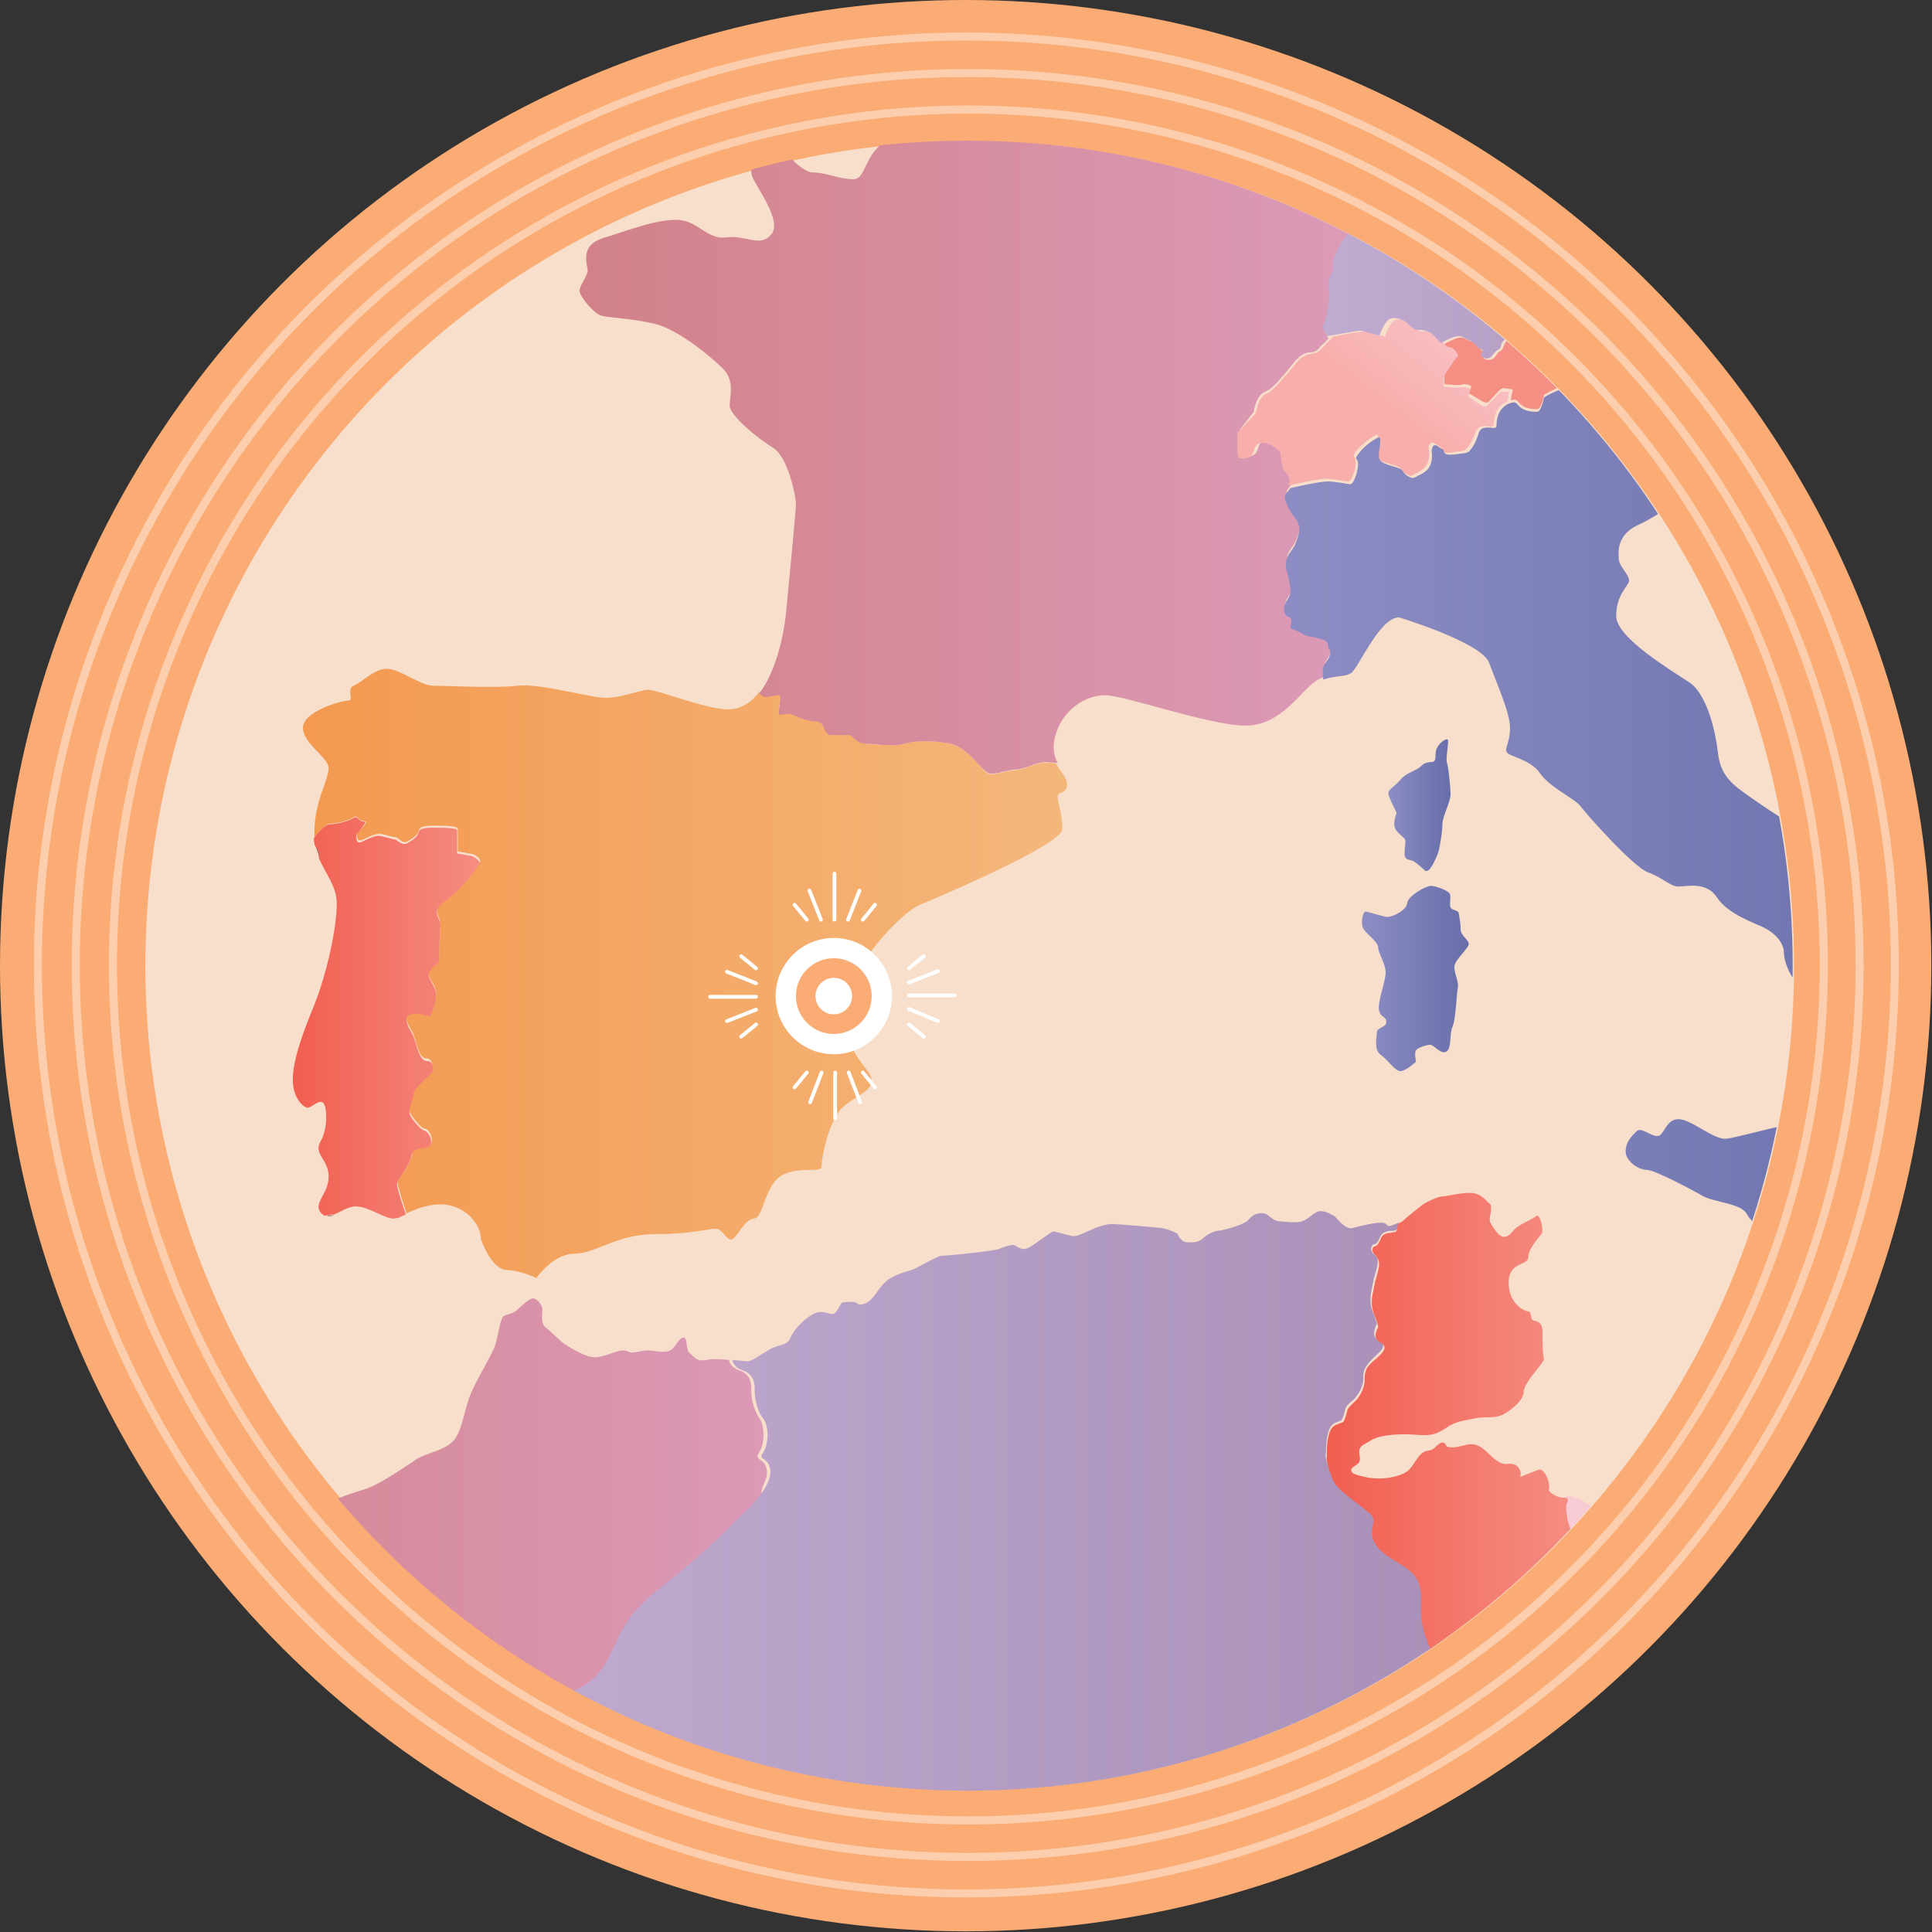
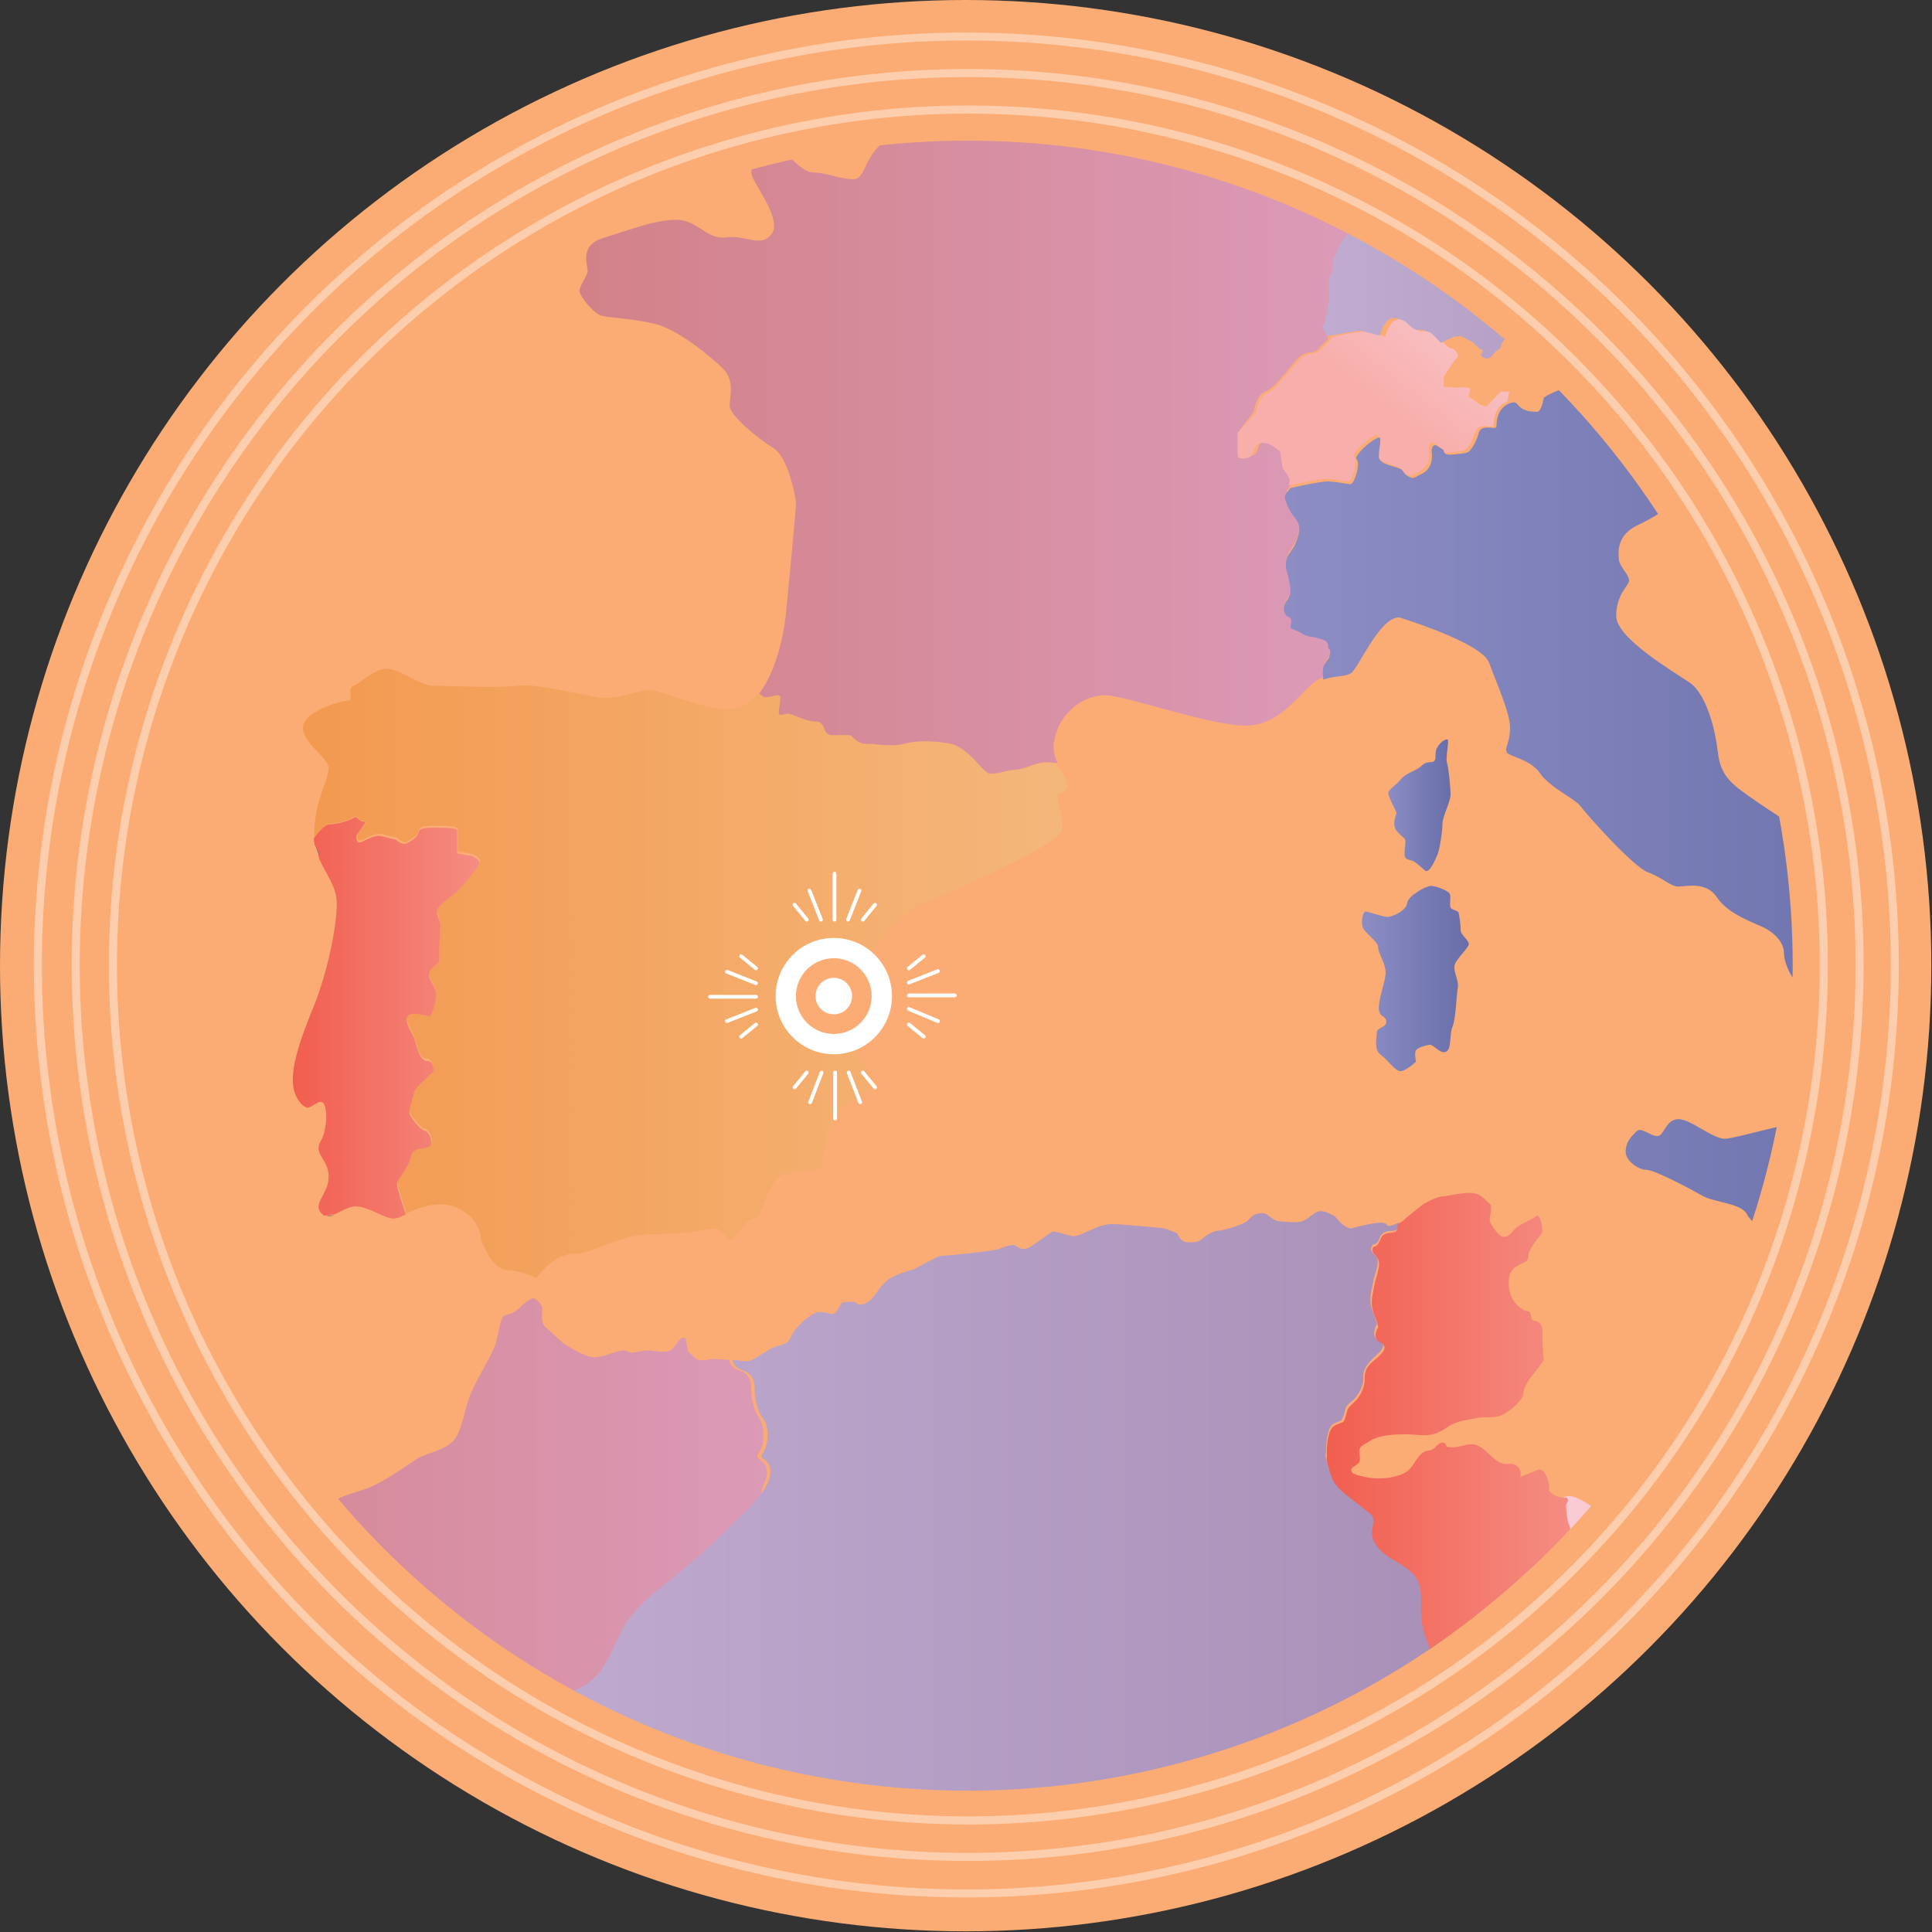
<svg xmlns="http://www.w3.org/2000/svg" xmlns:xlink="http://www.w3.org/1999/xlink" version="1.1" id="Layer_1" x="0px" y="0px" viewBox="0 0 285.7 285.7" style="enable-background:new 0 0 285.7 285.7;" xml:space="preserve">
  <rect x="0" y="0" width="285.7" height="285.7" fill="#333333" stroke="none" />
  <style type="text/css">
	.st0{fill:#FAAC74;}
	.st1{fill:none;stroke:#FDCEAD;stroke-width:1.197;stroke-linecap:round;stroke-miterlimit:10;}
	.st2{fill:none;stroke:#FDCEAD;stroke-width:1.188;stroke-linecap:round;stroke-miterlimit:10;}
	.st3{fill:none;stroke:#FDCEAD;stroke-width:1.179;stroke-linecap:round;stroke-miterlimit:10;}
	.st4{opacity:0.68;fill:#F9F7F4;}
	.st5{clip-path:url(#SVGID_1_);fill:url(#SVGID_2_);}
	.st6{clip-path:url(#SVGID_1_);fill:#9ED6E6;}
	.st7{clip-path:url(#SVGID_1_);fill:url(#SVGID_3_);}
	.st8{clip-path:url(#SVGID_1_);fill:#F3CD79;}
	.st9{clip-path:url(#SVGID_1_);fill:url(#SVGID_4_);}
	.st10{clip-path:url(#SVGID_1_);fill:#AE7668;}
	.st11{clip-path:url(#SVGID_1_);fill:url(#SVGID_5_);}
	.st12{clip-path:url(#SVGID_1_);fill:#F58E83;}
	.st13{clip-path:url(#SVGID_1_);fill:url(#SVGID_6_);}
	.st14{clip-path:url(#SVGID_1_);fill:#98999C;}
	.st15{clip-path:url(#SVGID_1_);fill:#DC9BB9;}
	.st16{clip-path:url(#SVGID_1_);fill:#F8AA98;}
	.st17{clip-path:url(#SVGID_1_);fill:#F4BB74;}
	.st18{clip-path:url(#SVGID_1_);fill:#8CB7E2;}
	.st19{clip-path:url(#SVGID_1_);fill:#C5B1D6;}
	.st20{clip-path:url(#SVGID_1_);fill:url(#SVGID_7_);}
	.st21{clip-path:url(#SVGID_1_);fill:url(#SVGID_8_);}
	.st22{clip-path:url(#SVGID_1_);fill:#F8AEAA;}
	.st23{clip-path:url(#SVGID_1_);fill:#E3B95D;}
	.st24{clip-path:url(#SVGID_1_);fill:#EB6B6D;}
	.st25{clip-path:url(#SVGID_1_);fill:url(#SVGID_9_);}
	.st26{clip-path:url(#SVGID_1_);fill:#8D8DC4;}
	.st27{clip-path:url(#SVGID_1_);fill:url(#SVGID_10_);}
	.st28{clip-path:url(#SVGID_1_);fill:url(#SVGID_11_);}
	.st29{clip-path:url(#SVGID_1_);fill:url(#SVGID_12_);}
	.st30{clip-path:url(#SVGID_1_);fill:url(#SVGID_13_);}
	.st31{fill:#FFFFFF;}
	.st32{fill:none;stroke:#FFFFFF;stroke-width:0.555;stroke-linecap:round;stroke-miterlimit:10;}
</style>
  <g>
    <circle class="st0" cx="142.8" cy="142.8" r="142.8" />
    <g>
      <g>
        <g>
          <circle class="st1" cx="143.2" cy="142.7" r="126.5" />
          <circle class="st2" cx="143.1" cy="142.7" r="131.9" />
          <circle class="st3" cx="142.9" cy="142.7" r="137.3" />
        </g>
      </g>
    </g>
  </g>
  <g>
-     <circle class="st4" cx="143.4" cy="142.8" r="121.9" />
    <g>
      <defs>
        <circle id="SVGID_15_" cx="143.1" cy="142.8" r="122" />
      </defs>
      <clipPath id="SVGID_1_">
        <use xlink:href="#SVGID_15_" style="overflow:visible;" />
      </clipPath>
      <linearGradient id="SVGID_2_" gradientUnits="userSpaceOnUse" x1="44.705" y1="144.325" x2="157.778" y2="144.325">
        <stop offset="0" style="stop-color:#F39950" />
        <stop offset="1" style="stop-color:#F4B77B" />
      </linearGradient>
      <path class="st5" d="M46.5,123.1c0,0.3,0,0.5,0,0.8c0.5-0.7,1.6-2.1,2.3-2.1c0.9,0,2.7-0.4,3.4-0.9c0.4-0.3,0.6-0.1,0.8,0.1    c0.2,0.2,0.4,0.4,0.8,0.4c0.1,0,0.2,0.1,0.3,0.1c0.1,0.2-0.3,0.7-0.7,1.1c-0.3,0.3-0.6,0.7-0.6,0.8c0,0.3,0,0.7,0.2,0.8    c0.1,0.1,0.3,0.1,0.6,0c0.2-0.1,0.4-0.2,0.6-0.3c0.7-0.3,1.3-0.6,1.9-0.6c0.4,0,1,0.2,1.4,0.3c0.4,0.1,0.7,0.2,0.9,0.2    c0.2,0,0.4,0.1,0.6,0.3c0.4,0.3,0.8,0.6,1.3,0.3c1-0.6,1.6-1.1,1.6-1.5c0.1-0.6,0.6-0.8,2.2-0.8c1.8,0,3.6,0,3.6,0.5v3.3l2.2,0.4    c0.1,0,1.1,0.5,1.1,1c0,0.6-2.9,3.9-3.7,4.6c-0.2,0.2-0.6,0.5-0.9,0.7c-0.8,0.6-1.7,1.3-1.8,1.8c0,0.4,0.1,0.6,0.2,1    c0.2,0.4,0.3,0.9,0.3,1.8c-0.1,1.4-0.2,4.9-0.2,4.9l0,0l0,0c0,0-1.5,1.1-1.5,1.9c0,0.4,0.2,0.8,0.5,1.2c0.3,0.5,0.6,1.1,0.6,1.7    c0,1.1-0.6,3.2-1,3.2c-0.1,0-0.2,0-0.5-0.1c-0.8-0.1-2.2-0.4-2.7,0c-0.1,0.1-0.2,0.3-0.2,0.5c0.1,0.8,0.4,1.3,0.7,1.8    c0.2,0.3,0.4,0.7,0.5,1.1c0,0.1,0.1,0.2,0.1,0.3c0.3,1.1,0.7,2.8,1.6,2.8c0.7,0,1,0.6,1,1.6c0,0.1-0.4,0.5-1,1.1    c-0.8,0.7-1.8,1.8-1.8,2.1c0,0.2-0.1,0.7-0.3,1.2c-0.2,0.8-0.5,1.6-0.3,2c0.3,0.6,1.7,2.4,2.2,2.4c0.2,0,0.4,0.1,0.6,0.4    c0.3,0.4,0.6,1.1,0.4,1.7c-0.1,0.4-0.6,0.5-1.2,0.6c-0.7,0.1-1.6,0.2-1.7,1.2c-0.2,1-0.8,2-1.4,2.8c-0.4,0.6-0.7,1-0.7,1.3    c0,0.6,1.3,4.4,1.3,4.5l0,0l0,0c0,0-0.2,0.1-0.4,0.2c1.4-0.6,3.2-1.5,5.5-1.5c3.3,0,5.9,2.7,5.9,5.1c0,0,1.5,4.5,3.8,4.6    c2.3,0.1,4.4,1.2,4.4,1.2s2.5-3.6,5.6-3.6s6.4-2.9,11.9-2.9c5.5,0,7.9-0.8,9-0.8c1.1,0,1.5,1.6,2.3,1.6s1.9-3,3.4-3.1    c1.5-0.1,1.5-5.3,4.5-6.6c3-1.2,5.5,0,5.5-1.2c0-1.2,0.8-5.1,2.2-7.5c1.4-2.5,5.2-3.1,5.2-5.1c0-1.9-4-3.6-4-10    c0-6.4,8.6-15,11.1-16c2.5-1,21.1-8.9,21.1-11.2s-0.7-4-0.7-4.8c0-0.8,1.4-0.3,1.4-1.9c0-0.9-1-1.7-1.6-3    c-0.7-0.1-1.4-0.1-1.8-0.1c-0.7,0-1.5,0.3-2.3,0.6c-0.8,0.3-1.5,0.5-2,0.5c-0.5,0-1.1,0.1-1.7,0.3c-0.6,0.1-1.3,0.3-1.9,0.3    c-0.5,0-1.1-0.6-1.8-1.5c-1.1-1.2-2.6-2.8-4.5-3.1c-2.6-0.4-4.8-0.4-6.6,0.1c-0.9,0.3-2.6,0.2-3.9,0.1c-0.6,0-1.1-0.1-1.6-0.1    c-0.9,0-1.5-0.6-1.9-1c-0.3-0.2-0.5-0.4-0.6-0.4h-2.7c-0.5,0-0.8-0.5-1-1c-0.3-0.5-0.5-1-1.2-1c-1,0-2.2-0.5-3-0.8    c-0.2-0.1-0.4-0.1-0.5-0.2c-0.5-0.2-0.8-0.1-1.1-0.1c-0.2,0-0.4,0.1-0.6,0.1c-0.1,0-0.2,0-0.2-0.1c-0.2-0.2-0.1-0.9,0-1.5    c0.1-0.4,0.1-0.7,0.1-1c0-0.1,0-0.2-0.1-0.3c-0.2-0.2-0.8,0-1.3,0.1c-0.2,0.1-0.5,0.1-0.7,0.1c0,0,0,0-0.1,0    c-0.3,0-0.6-0.3-0.9-0.6c-1.2,1.6-2.8,2.6-4.6,2.6c-3.3,0-10.5-2.9-11.8-2.9c-1.2,0-4,1.2-6.3,1.2c-2.3,0-9.8-2.2-13-1.8    s-10.8,0-12.6,0s-4.9-2.5-6.8-2.5c-1.9,0-3.8,2.1-4.9,2.5c-1.1,0.4,0.1,2.2-0.8,2.2c-1,0-6.7,1.6-6.7,4s3.8,4.4,3.8,6    C48.5,115.7,46.5,118.4,46.5,123.1z" />
      <path class="st6" d="M304.4,105.4c0.2,0.4,0.4,0.7,0.7,1c0.5,0.6,1.3,0.9,2,1.2c0.4,0.2,0.8,0.3,1.2,0.5c0.7,0.4,1.4,0.9,2,1.5    c0.2,0.2,0.4,0.3,0.6,0.5l0.9,0.6c0.1-0.1,0.2-0.2,0.3-0.3c0.2-0.2,0.4-0.3,0.5-0.5c0.2-0.1,0.4-0.3,0.6-0.4    c0.2-0.1,0.5-0.3,0.7-0.5c0.3-0.3,0.4-0.9,0.4-1.4l0-0.1c0-0.1,0-0.2,0-0.4c0-0.1,0.1-0.3,0.2-0.4c0.3-0.3,0.7-0.4,1.1-0.3    c0.2,0,0.4,0.1,0.5,0.2c0.3,0.1,0.6,0.2,0.9,0.3c0.8,0.3,1.7,0.5,2,1.2c0.1,0.3,0.2,0.6,0.2,0.9c0,0.1,0,0.2,0,0.3    c0.1,0.3,0.2,0.8,0.5,1.1c0.1,0.1,0.3,0.2,0.5,0.3c0.2,0.1,0.4,0.2,0.5,0.3c0.2,0.2,0.3,0.4,0.5,0.7c0.2,0.3,0.3,0.6,0.6,0.8    c0.5,0.3,1.2,0.4,1.8,0.4c0.4,0,0.8,0,1.1,0.1c0,0,0,0,0,0c0.2,0.4-1.9,4-2.3,4.7c0.3,0,0.7,0,1.1,0c0.4,0,0.7,0,0.9,0    c0.9-0.1,1.8-0.3,2.7-0.4l1.4-0.2c0.3-0.1,0.8-0.1,1.2,0.1c0.2,0.1,0.3,0.2,0.4,0.3c0.5-0.6,1.3-1.6,1-2.4c0-0.2-0.1-0.3-0.2-0.5    c0-0.1-0.1-0.2-0.1-0.3c-0.2-0.5-0.2-1.1-0.2-1.6c0-0.4,0-0.9,0.2-1.3c0.2-0.3,0.5-0.5,0.8-0.7c0.2-0.1,0.3-0.2,0.5-0.3    c0.7-0.5,1.3-0.9,1.8-1.5c0.2-0.2,0.4-0.5,0.7-0.7v-4.3c-0.4-0.1-0.7-0.2-1-0.4c-0.4-0.1-0.8-0.3-1.1-0.7    c-0.3-0.3-0.5-0.7-0.6-1.1c-0.1-0.3-0.3-0.6-0.4-0.9c-0.3-0.5-0.7-1-1.1-1.4l-0.1-0.1l0,0c0-0.1,0-0.2,0-0.4    c0-0.2,0.1-0.5,0.1-0.7c0-0.1,0-0.2,0-0.4c0-0.3,0-0.6,0.2-0.8c0.2-0.2,0.4-0.2,0.5-0.3c0.2-0.1,0.4-0.2,0.6-0.3    c0.1,0,0.2-0.1,0.2-0.1c0,0,0.1-0.1,0.1-0.2c0-0.1,0.1-0.1,0.1-0.2c0.2-0.3,0.3-0.8,0.3-1.1c0-0.4-0.2-0.9-0.4-1.2    c0-0.1-0.1-0.1-0.1-0.2c-0.2-0.4-0.4-0.9-0.2-1.4c0.1-0.2,0.2-0.4,0.3-0.5c0-0.1,0.1-0.2,0.1-0.2c0.5-1,0.4-1.9-0.2-2.7    c-0.2-0.2-0.5-0.3-0.8-0.3c-0.6,0-1.4,0.4-1.6,0.8l-0.6,1.1c-0.1,0.1-0.2,0.3-0.3,0.4c-0.2,0.2-0.4,0.2-0.5,0.2    c-0.3-0.1-0.5-0.4-0.7-0.8c0,0-0.1-0.1-0.1-0.1c-0.3-0.5-0.8-0.7-1.4-0.8l-0.1,0c-0.9-0.3-1.7-0.8-2.3-1.3c-1-0.7-1.7-1.4-2.3-2.1    c0,0-0.1-0.2-0.1-0.3c0-0.1,0.1-0.1,0.1-0.1l0,0c0.5-0.2,0.5-1.1,0.5-1.7c0-0.1,0-0.2,0-0.2c0-0.9-0.2-1.5-0.6-1.9    c-0.3-0.2-0.6-0.4-1-0.5c-0.1,0-0.2-0.1-0.3-0.1c-0.5-0.2-1-0.5-1.4-0.8c-0.1-0.1-0.2-0.2-0.4-0.2c-0.8-0.5-1.9-1.2-2.3-2    c-0.2-0.4-0.2-1-0.1-1.4l0-0.1c0-0.3,0.1-0.7,0-1c-0.1-0.4-0.3-0.7-0.5-0.9c-0.1-0.1-0.2-0.1-0.4-0.1c-0.1,0-0.2-0.1-0.3-0.1    c-0.2-0.1-0.5-0.3-0.6-0.5c-0.8-0.7-1.5-1.6-2.2-2.5c-0.5-0.7-0.7-1.4-0.8-2.3l0,0c-1.6,0-3.3,0-4.9-0.1c-0.4,0-0.7,0-1.1,0.1    c-0.5,0.1-0.9,0.6-1.4,1c-0.8,0.8-1.6,1.6-2.6,0.9c-0.3-0.2-0.6-0.4-0.9-0.2c-0.2,0.1-0.3,0.3-0.4,0.5c0,0,0,0.1-0.1,0.1    c-0.3,0.6-0.9,1-1.6,1.2c0.1,0.9,0.2,1.6,0.3,2.2c0.1,0.5,0.3,0.9,0.5,1.3c0.3,0.7,0.6,1.4,0.5,2.3l0,0.1c0,0.2,0,0.4,0,0.6    c0.1,0.3,0.4,0.4,0.7,0.6c0.1,0.1,0.3,0.1,0.4,0.2c0.3,0.2,0.5,0.6,0.6,1c0.1,0.4-0.1,0.8-0.3,1.1c-0.1,0.1-0.2,0.2-0.3,0.2    c-0.1,0.1-0.2,0.1-0.2,0.2c-0.8,0.9-0.6,1.8-0.3,2.7c0,0.1,0,0.1,0.1,0.2c0.5-0.2,0.9-0.3,1.2-0.3c0.7,0,1.9,0.2,1.9,0.8    c0,0.6,0,1.2-0.3,1.8c-0.3,0.5-0.6,1-1,1.5c-0.1,0.1-0.2,0.2-0.2,0.3l0,0.1c-0.2,0.4-0.5,0.7-0.6,1.1c-0.4,1.5,0.6,2.6,1.6,3.7    c0.5,0.6,1.1,1.2,1.4,1.8c0.1,0.3,0.4,1.1,0,1.5c-0.1,0.1-0.2,0.1-0.2,0.2c-0.1,0.1-0.2,0.1-0.3,0.2c-0.2,0.2-0.1,0.6,0.1,0.9    c0.3,0.7,0.5,1.5,0.6,2.2c0,0.3,0,0.5-0.1,0.8c-0.2,0.5-1.1,0.9-1.8,1.2c-0.2,0.1-0.3,0.1-0.4,0.2c0.7,0.3,1.3,0.7,1.7,1.1    C304,104.6,304.2,105,304.4,105.4z" />
      <linearGradient id="SVGID_3_" gradientUnits="userSpaceOnUse" x1="85.723" y1="58.149" x2="202.442" y2="58.149">
        <stop offset="0" style="stop-color:#D28188" />
        <stop offset="1" style="stop-color:#DC9BB9" />
      </linearGradient>
      <path class="st7" d="M196.4,50C196.5,50,196.5,50,196.4,50c0-0.2-0.6-1.2-0.6-1.2c-0.1-0.1,0-0.4,0.2-0.8c0-0.1,0.1-0.2,0.1-0.2    c0.1-0.4,0.2-0.8,0.3-1.1c0-0.2,0.1-0.4,0.1-0.6c0.2-0.8,0.4-1.6,0.3-2.4c0-0.2,0-0.5-0.1-0.7c-0.1-0.6-0.1-1.2,0.1-1.7    c0.1-0.1,0.1-0.3,0.2-0.4c0.1-0.2,0.2-0.3,0.2-0.5c0.1-0.3,0.1-0.6,0.1-0.9c0-0.2,0-0.4,0-0.6c0.1-0.5,0.3-0.9,0.5-1.3l0.1-0.2    c0.4-0.7,0.7-1.4,1.2-2.1c0.5-0.6,1-1.2,1.5-1.8c0.1-0.1,0.2-0.3,0.4-0.4c0.3-0.4,0.6-0.7,0.9-1.1c0,0,0.1-0.1,0.1-0.2    c0.2-0.2,0.4-0.4,0.4-0.6c0-0.1-1.3-0.9-2.5-1.6c-0.1,0-0.3,0.1-0.4,0.1c-1.1,0.2-2.5,0.5-3.3-0.4c-0.1-0.1-0.1-0.1-0.2-0.2    c-0.1-0.1-0.2-0.3-0.3-0.3c-0.1-0.1-0.3-0.2-0.5-0.2c-0.5-0.1-0.9-0.1-1.4-0.2c-0.3,0-0.6,0-1-0.1c-1-0.1-2-0.7-2.8-1.2l-1.8-1    c-0.3-0.2-0.7-0.4-1-0.7c-0.3-0.4-0.8-0.7-1.3-0.9c0,0,0,0,0,0l-0.1,0c0,0,0,0,0,0c-0.5-0.2-1.2-0.3-1.9-0.3c-0.1,0-0.2,0-0.2,0    c-0.2,0-0.4,0-0.6,0c-0.5,0-1.1,0.1-1.6,0c-0.3,0-0.6-0.1-0.8-0.1c-0.6-0.1-1.1-0.2-1.7-0.1c-0.1,0-0.2,0-0.2,0    c-0.5,0-1,0.1-1.4-0.3c-0.1-0.1-0.2-0.2-0.3-0.3c0-0.1-0.1-0.1-0.2-0.2c-0.2-0.2-0.5-0.4-0.7-0.6l-2.2-1.4c-0.5-0.3-1-0.6-1.4-1.1    c-0.6-0.6-1.1-1.9-1.1-2.9c0,0,0-0.1,0-0.2c0-0.5,0.1-1.6-0.1-1.9c0,0-0.1,0-0.1,0c-0.3,0-0.8,0.9-1.2,1.6    c-0.2,0.4-0.4,0.7-0.5,0.8c-0.4,0.5-1.6,0.5-2.1,0.2c-0.9-0.4-1.4-1.3-1.8-2.1c-0.2-0.5-0.5-1.1-0.3-1.6c0-0.1,0.1-0.2,0.1-0.3    c0.1-0.1,0.1-0.2,0.2-0.3c0-0.1,0-0.2-0.1-0.4c-0.3-0.5-1.4-0.9-1.8-1c-0.5-0.1-1,0.1-1.5,0.2c-0.5,0.1-0.9,0.2-1.1,0.2    c-0.4-0.1-0.5-0.6-0.7-1.1c-0.1-0.3-0.1-0.6-0.3-0.7c-0.3-0.4-0.7-0.7-1.1-1c-0.3-0.3-0.7-0.5-1-0.8c-0.2-0.2-0.4-0.5-0.6-0.7    c-0.3-0.4-0.5-0.8-0.9-1c-0.4-0.3-1-0.4-1.5-0.5c-0.2,0-0.3-0.1-0.5-0.1c-1.1-0.2-2.5-0.9-2.9-2.3c-0.1-0.3-0.2-0.6-0.3-0.9    c-0.2-0.6-0.3-1.1-0.5-1.7c-2.8,0.7-5.2,0.1-7.3,2c-2.5,2.2-1,7.2-1.9,10.1s-4.5,4.5-9.3,6.4c-4.8,1.9-4.1,6.4-6.2,6.4s-4-1-6-1    s-4.9-4.4-6.4-4.4c-1.5,0-3.1,3.4-2.6,4.9s4.5,6.6,2.9,8.6c-1.6,2.1-3.8,0.1-6.7,0.5c-2.9,0.4-4.2-2.6-7.4-2.6s-7.2,1.6-10.8,2.7    c-3.6,1.1-2.3,4-2.3,4.8c0,0.8-1.2,2.2-1.2,3c0,0.8,2.1,3.4,3.3,3.7c1.2,0.3,4.6,0.4,7.9,1.2c3.3,0.8,8.2,4.8,10,6.6    c1.8,1.8,1,4.1,1,5.5s4.2,4.9,6.4,6.2s3.4,7.2,3.4,8.3c0,1.1-1,11.2-1.5,16.5c-0.4,3.5-1.6,8.5-3.9,11.5c0.2,0.3,0.6,0.6,0.9,0.6    c0,0,0,0,0.1,0c0.2,0,0.4-0.1,0.7-0.1c0.5-0.1,1.1-0.3,1.3-0.1c0.1,0.1,0.1,0.2,0.1,0.3c0,0.3-0.1,0.6-0.1,1    c-0.1,0.6-0.2,1.2-0.1,1.4c0,0,0.1,0.1,0.2,0.1c0.2,0,0.4,0,0.6-0.1c0.3-0.1,0.7-0.1,1.2,0.1c0.1,0.1,0.3,0.1,0.5,0.2    c0.8,0.3,1.9,0.8,3,0.8c0.7,0,1,0.5,1.2,1.1c0.2,0.5,0.5,0.9,1,0.9h2.7c0.2,0,0.4,0.2,0.6,0.4c0.4,0.4,1,0.9,1.9,0.9    c0.4,0,1,0,1.6,0.1c1.3,0.1,3,0.2,3.9-0.1c1.8-0.5,4-0.5,6.6-0.1c1.9,0.3,3.4,1.9,4.5,3.1c0.7,0.8,1.3,1.4,1.8,1.4    c0.6,0,1.3-0.1,1.9-0.3c0.6-0.1,1.2-0.3,1.8-0.3c0.5,0,1.2-0.2,2-0.5c0.8-0.3,1.7-0.6,2.4-0.6c0.4,0,1.1,0.1,1.8,0.1    c-0.5-0.9-0.8-2.1-0.4-3.8c1-4,4.5-6.2,7.4-6.2s15.5,4.5,20.8,4.5c5.3,0,8.2-5.2,10.4-6.6c0.4-0.3,0.9-0.5,1.3-0.6    c-0.2-0.9-0.2-1.7,0.2-2.4c0.1-0.1,0.1-0.2,0.2-0.3c0.1-0.1,0.2-0.2,0.2-0.4c0.2-0.3,0.2-0.6,0.3-0.9c0-0.1,0.1-0.2,0-0.3    c0-0.1-0.1-0.1-0.1-0.2c0,0-0.1-0.1-0.1-0.1c-0.1-0.1-0.1-0.3-0.1-0.4c0-0.1,0-0.3-0.1-0.4c-0.1-0.2-0.2-0.3-0.4-0.3    c-0.5-0.3-1.1-0.4-1.7-0.5c-0.1,0-0.1,0-0.2,0c-0.5-0.1-0.9-0.1-1.3-0.4c-0.4-0.2-0.8-0.5-1.3-0.7c-0.5-0.2-0.5-0.6-0.4-0.9    c0-0.2,0.1-0.5,0-0.6c-0.1-0.1-0.3-0.3-0.4-0.4c-0.1-0.1-0.3-0.2-0.3-0.3c-0.4-0.4-0.5-0.8-0.4-1.3c0.1-0.3,0.2-0.6,0.4-0.9    c0.1-0.1,0.1-0.2,0.2-0.3c0.1-0.2,0.3-0.4,0.3-0.7c0.1-0.8-0.1-1.7-0.3-2.5c0-0.1-0.1-0.3-0.1-0.4c-0.2-0.9-0.4-2,0.1-2.9    c0.1-0.2,0.3-0.4,0.4-0.6c0.3-0.4,0.5-0.7,0.7-1.2c0.1-0.2,0.1-0.4,0.2-0.5c0.3-0.9,0.6-1.7,0-2.7c-0.2-0.3-0.4-0.6-0.5-0.8    c-0.1-0.2-0.3-0.4-0.4-0.6c-0.3-0.5-0.6-1.1-0.7-1.6c0-0.2-0.1-0.3-0.1-0.5c0-0.4,0.2-0.8,0.5-1.1c0.2-0.3,0.5-0.7,0.5-1.1    c0-0.5-0.4-0.9-0.7-1.4c-0.1-0.2-0.2-0.3-0.3-0.5l0,0l-0.4-2.5c-0.1-0.1-1.5-1.5-2.7-1.3c-0.7,0.1-0.9,0.5-1.1,1.2    c-0.3,0.9-0.8,1.1-1.8,1.1c0,0,0,0,0,0c-0.2,0-0.4,0-0.6-0.1c-0.2-0.2-0.2-0.4-0.3-0.7c0-0.5,0-1,0-1.5c0-0.5,0-1.1,0-1.6l0,0l0,0    l2.1-2.7c0-0.2,0.4-2.5,1.7-3c0.8-0.3,1.4-1,2-1.6c0.1-0.1,0.2-0.3,0.3-0.4c0.5-0.5,0.9-1,1.3-1.5c0.4-0.5,0.8-1,1.2-1.4    c0.5-0.5,1.2-0.9,1.9-0.9c0,0,0.1,0,0.1,0c0.1,0,0.3,0,0.4-0.1c0.4-0.1,0.7-0.4,0.9-0.7c0.1-0.1,0.3-0.3,0.4-0.4    c0.4-0.3,0.7-0.7,1-1C196.4,50.2,196.5,50.1,196.4,50C196.5,50.1,196.5,50.1,196.4,50L196.4,50z" />
      <path class="st8" d="M314.1,73.5c0.2,0.2,0.4,0.3,0.6,0.4c0.1,0,0.2,0.1,0.2,0.1c0.1,0,0.3,0.1,0.4,0.2c0.3,0.2,0.5,0.5,0.6,0.9    c0.1,0.3,0,0.7,0,1l0,0.1c0,0.4-0.1,1,0.1,1.4c0.4,0.8,1.5,1.5,2.3,2c0.1,0.1,0.3,0.2,0.4,0.2c0.4,0.2,0.8,0.5,1.4,0.8    c0.1,0,0.2,0.1,0.3,0.1c0.3,0.1,0.7,0.3,1,0.5c0.5,0.4,0.7,1,0.7,1.9c0,0.1,0,0.2,0,0.2c0,0.6,0,1.5-0.5,1.8l0,0    c0,0-0.1,0-0.1,0.1c0,0.1,0,0.1,0.1,0.2c0.5,0.7,1.3,1.4,2.3,2.1c0.6,0.5,1.4,1,2.3,1.3l0.1,0c0.5,0.2,1.1,0.3,1.4,0.9    c0,0,0.1,0.1,0.1,0.1c0.2,0.3,0.4,0.7,0.7,0.7c0.2,0,0.3,0,0.5-0.2c0.1-0.1,0.2-0.2,0.3-0.3l0.6-1.1c0.2-0.4,1-0.8,1.7-0.8    c0.4,0,0.6,0.1,0.8,0.3c0.6,0.9,0.7,1.8,0.2,2.8c0,0.1-0.1,0.2-0.1,0.2c-0.1,0.2-0.2,0.3-0.2,0.5c-0.2,0.5,0,0.9,0.2,1.4    c0,0,0,0.1,0.1,0.2c0.2,0.4,0.4,0.9,0.4,1.3c0,0.3-0.2,0.8-0.4,1.1c0,0.1-0.1,0.2-0.1,0.2c0,0.1-0.1,0.1-0.1,0.2    c-0.1,0.1-0.2,0.1-0.2,0.1c-0.2,0.1-0.4,0.2-0.6,0.3c-0.2,0.1-0.4,0.2-0.5,0.3c-0.2,0.2-0.2,0.5-0.2,0.8c0,0.1,0,0.2,0,0.4    c0,0.2-0.1,0.5-0.1,0.7c0,0.1,0,0.2,0,0.3l0.1,0.1c0.4,0.5,0.7,0.9,1.1,1.4c0.2,0.3,0.3,0.6,0.5,0.9c0.2,0.4,0.3,0.8,0.6,1.1    c0.3,0.3,0.7,0.5,1,0.6c0.3,0.1,0.7,0.3,1,0.4V45.8c-0.6,0.3-1.2,0.6-1.8,1c-0.4,0.2-0.7,0.3-1.1,0.4c-0.2,0.1-0.4,0.1-0.7,0.2    c-0.6,0.2-1.2,0.5-1.7,0.8c-0.3,0.1-0.6,0.3-0.8,0.5c-0.3,0.3-0.4,0.6-0.6,1c0,0.1-0.1,0.1-0.1,0.2c-0.3,0.8-0.8,1.5-1.2,2.2    c-0.3,0.5-0.6,1-0.9,1.5c0,0-1.2,2.1-1.5,2.6c-0.2,0.3-0.6,1.3-1.1,2.3c-0.3,0.6-0.5,1.2-0.8,1.7c-0.6,1.2-2,3-2.1,3.1    c0,0.1-0.6,2.1-1,2.4c-0.2,0.2-0.3,0.5-0.3,0.7c-0.1,0.3-0.1,0.5-0.3,0.8c-0.4,0.5-1.1,0.7-1.4,0.7c-0.3,0.1-0.6,0.1-0.9,0.1    c-0.5,0-1.1,0.1-1.6,0.3c-0.1,0.1-0.3,0.1-0.4,0.2c-0.2,0.1-0.3,0.2-0.5,0.2c-0.4,0.1-0.9,0.1-1.3,0.1c-0.5,0-1.1,0-1.7,0    c0.2,0.9,0.3,1.6,0.8,2.3C312.6,72,313.3,72.8,314.1,73.5z" />
      <linearGradient id="SVGID_4_" gradientUnits="userSpaceOnUse" x1="43.338" y1="150.498" x2="71.157" y2="150.498">
        <stop offset="0" style="stop-color:#F15E4F" />
        <stop offset="1" style="stop-color:#F58D83" />
      </linearGradient>
      <path class="st9" d="M49,179.6c0.1,0,0.3,0,0.4,0c1-0.4,2.1-1.2,3.2-1.2c1.9,0,4.2,1.8,5.6,1.8c0.2,0,0.5-0.1,0.7-0.1    c0.4-0.2,0.8-0.4,1.1-0.5c-0.1-0.4-1.3-3.8-1.3-4.5c0-0.3,0.3-0.7,0.7-1.3c0.5-0.8,1.2-1.8,1.4-2.8c0.2-1,1-1.1,1.8-1.2    c0.6-0.1,1-0.2,1.1-0.5c0.2-0.6-0.1-1.3-0.4-1.7c-0.2-0.2-0.4-0.4-0.5-0.4c-0.5,0-2-1.8-2.2-2.4c-0.2-0.4,0.1-1.3,0.3-2    c0.1-0.5,0.3-0.9,0.3-1.2c0-0.4,1-1.4,1.9-2.2c0.5-0.5,1-0.9,1-1c0-1.3-0.5-1.5-1-1.5c-0.9,0-1.4-1.8-1.7-2.9    c0-0.1-0.1-0.2-0.1-0.3c-0.1-0.4-0.3-0.7-0.5-1.1c-0.3-0.5-0.6-1-0.7-1.9c0-0.2,0.1-0.4,0.2-0.5c0.5-0.5,2-0.2,2.8,0    c0.2,0,0.4,0.1,0.4,0.1c0.3,0,1-2,1-3.2c0-0.6-0.3-1.2-0.6-1.7c-0.2-0.4-0.5-0.8-0.5-1.2c0-0.8,1.4-1.8,1.5-1.9    c0-0.2,0.1-3.5,0.2-4.9c0.1-0.8-0.1-1.3-0.3-1.7c-0.1-0.3-0.2-0.6-0.2-1c0.1-0.6,1-1.3,1.8-1.9c0.3-0.3,0.7-0.5,0.9-0.7    c0.9-0.8,3.6-4,3.6-4.5c0-0.5-1.1-1-1.1-1l-2.2-0.4v-3.4c0-0.4-2-0.4-3.5-0.4c-1.6,0-2.1,0.2-2.2,0.7c-0.1,0.5-0.6,1-1.7,1.6    c-0.5,0.3-1-0.1-1.4-0.3c-0.2-0.2-0.4-0.3-0.5-0.3c-0.2,0-0.5-0.1-0.9-0.2c-0.5-0.1-1-0.3-1.4-0.3c-0.6,0-1.2,0.3-1.9,0.6    c-0.2,0.1-0.4,0.2-0.6,0.3c-0.3,0.1-0.5,0.1-0.6,0c-0.2-0.2-0.2-0.6-0.2-0.9c0-0.2,0.3-0.5,0.6-0.9c0.3-0.4,0.7-0.9,0.7-1.1    c0-0.1-0.1-0.1-0.2-0.1c-0.4,0-0.7-0.3-0.8-0.4c-0.2-0.2-0.4-0.4-0.8-0.1c-0.8,0.5-2.6,0.9-3.5,0.9c-0.7,0-1.9,1.5-2.3,2.1    c0,0.3,0.1,0.6,0.1,0.9c0.2,0.3,0.4,0.8,0.5,1.1c0.1,0.2,0.1,0.6,0.2,1c1,2.3,2.6,4.1,2.6,6.6c0,3.7-1.5,10.5-3.4,15.2    c-1.9,4.6-3.1,8.2-3.1,10.9c0,2.7,1.6,4.1,2.2,4.1s1.7-1.3,2.3-0.7c0.6,0.6,0.7,3.8-0.4,5.7c-1.1,1.9,1.2,2.6,1.2,5.2    c0,2.6-2.4,3.9-1.1,5.4c0.2,0.2,0.4,0.3,0.5,0.4c0.2-0.1,0.5-0.1,0.6-0.1C48.8,179.6,48.9,179.6,49,179.6z" />
      <path class="st10" d="M46.7,125c0.1,0.6,0.3,1.2,0.6,1.7c0-0.4-0.1-0.7-0.2-0.8C47,125.6,46.8,125.3,46.7,125z" />
      <path class="st10" d="M223.2,59.7L223.2,59.7L223.2,59.7C223.2,59.7,223.2,59.7,223.2,59.7L223.2,59.7z" />
      <linearGradient id="SVGID_5_" gradientUnits="userSpaceOnUse" x1="226.878" y1="31.225" x2="204.268" y2="60.194">
        <stop offset="0" style="stop-color:#F9D9E8" />
        <stop offset="1" style="stop-color:#F8AEAA" />
      </linearGradient>
      <path class="st11" d="M222.1,57.9c-0.2,0-0.8,0.6-1.2,1.1c-0.4,0.4-0.8,0.8-1,1c-0.1,0-0.1,0.1-0.2,0.1c-0.5,0-1.2-0.5-1.7-0.9    c-0.3-0.2-0.5-0.4-0.7-0.4c-0.2-0.1-0.1-0.4,0-0.7c0.1-0.2,0.1-0.5,0.1-0.6c0,0-0.1-0.1-0.1-0.1c-0.4-0.1-1-0.2-1.3-0.1    c-0.3,0.1-2.5-0.1-2.5-0.1l0,0v-1.4c0-0.1,0.5-0.9,0.9-1.5c0.2-0.3,0.9-1.3,1.1-1.4c0.1,0,0.1-0.1,0.1-0.2c0-0.4-0.4-1.1-1-1.2    c-0.3,0-0.6-0.3-0.9-0.6c0,0,0,0,0,0l0,0c-0.3-0.3-0.6-0.5-0.8-0.8c-0.4-0.4-0.7-0.7-0.8-0.8c0,0-0.1,0-0.1,0    c-0.5-0.2-1.2-0.4-1.7-0.3c0,0-0.1,0-0.1,0c-0.6,0-1.6-1.1-1.6-1.2c-0.1,0-1.3-0.8-2.2-0.5c-0.9,0.3-1.6,2.5-1.6,2.5l0,0l0,0    c0,0-2.1-0.7-2.8-0.8c0,0-0.1,0-0.1,0c-0.8,0-4.1,0.6-4.8,0.8l0,0l0,0c-0.1,0.1-0.1,0.1-0.2,0.2c-0.3,0.4-0.7,0.7-1,1.1    c-0.1,0.1-0.2,0.2-0.4,0.4c-0.3,0.3-0.6,0.6-1,0.7c-0.1,0-0.3,0-0.4,0.1c0,0-0.1,0-0.1,0c-0.7,0.1-1.4,0.4-1.9,0.9    c-0.4,0.5-0.8,0.9-1.2,1.4c-0.4,0.5-0.8,1-1.3,1.5c-0.1,0.1-0.2,0.2-0.3,0.4c-0.6,0.6-1.3,1.4-2,1.7c-1.2,0.4-1.6,2.9-1.6,2.9l0,0    l0,0L183,64c0,0.5,0,1.1,0,1.6c0,0.5,0,1,0,1.5c0,0.3,0.1,0.5,0.2,0.6c0.1,0.1,0.3,0.1,0.5,0.1c0,0,0,0,0,0c0.9,0,1.4-0.2,1.7-1.1    c0.2-0.7,0.4-1.1,1.1-1.2c1.3-0.2,2.8,1.3,2.8,1.3l0,0l0,0l0.4,2.5c0.1,0.1,0.2,0.3,0.3,0.4c0.3,0.4,0.7,0.9,0.7,1.4    c0,0.3-0.1,0.5-0.2,0.7c0.5-0.1,4.4-1,5.5-1c0.6,0,1.3,0.1,2,0.2c0.6,0.1,1.1,0.2,1.4,0.2c0.2,0,0.5-0.4,0.7-1    c0.4-1,0.5-2.2,0.2-2.6c-0.3-0.3,0.2-0.9,0.7-1.4c0.9-0.9,2.5-2.1,2.7-1.9c0.2,0.2,0.1,0.9,0,1.7c-0.1,0.5-0.1,1-0.1,1.3    c0.1,0.8,1.2,1.1,2.2,1.4c0.4,0.1,0.9,0.2,1.1,0.4c0.1,0.1,0.3,0.2,0.4,0.3c0.1,0.1,0.1,0.1,0.1,0.2c0,0,0.1,0.1,0.1,0.1    c0.2,0.3,0.6,0.5,0.9,0.6c0.1,0,0.2,0.1,0.2,0.1c0,0,0,0,0,0c0.1,0,0.2,0,0.2-0.1c0.1-0.1,0.3-0.1,0.4-0.2    c0.8-0.4,1.4-0.7,1.9-1.6c0.3-0.7,0.3-1.6,0.2-2c-0.1-0.4,0-0.8,0.3-1c0.2-0.1,0.4-0.1,0.6,0.1l0.8,0.5c0.1,0,0.1,0.1,0.2,0.2    c0,0,0,0.1,0,0.2c0,0,0,0.1,0,0.1c0,0.2,0.2,0.3,0.4,0.3c0.3,0.1,0.7,0,1,0l1.6-0.2c0.1,0,0.2,0,0.3-0.1c0.1,0,0.2-0.1,0.3-0.2    c0.7-0.7,1-1.5,1.3-2.3c0.4-1.2,1.3-1.2,2.3-1c0.2,0,0.3,0,0.4-0.1c0.1-0.1,0.1-0.2,0.1-0.3c0-0.8,0.2-1.6,0.6-2.2    c0.3-0.5,0.8-0.9,1.4-1.1l0.3-1.6C223.3,58.1,222.5,57.9,222.1,57.9z" />
-       <path class="st12" d="M250.1,63.9c0.1,0,0.1,0,0.2,0c0.7,0.1,1.4,0.3,2.2,0.5c0.6,0.1,1.1,0.3,1.7,0.4l0.5,0.1    c0.5,0.1,1,0.1,1.5,0.2c0.5,0,1,0,1.5,0.2c0.2,0,0.4,0.1,0.6,0.2c0.3,0.1,0.6,0.2,0.9,0.2c0.1,0,0.3,0,0.5,0    c0.1,0,0.3-0.1,0.4-0.2c0.2-0.1,0.4-0.3,0.6-0.4c0.4-0.3,0.8-0.5,1.2-0.8c0.2-0.1,0.4-0.3,0.6-0.5c0.3-0.3,0.7-0.6,1.1-0.8    c1.4-0.6,3.4-0.7,4.2-0.7c0.1,0,0.1,0,0.2,0c0.5,0,0.9,0,1.3-0.1c0.1-0.1,0.3-0.1,0.4-0.2c0.2-0.1,0.3-0.2,0.5-0.3    c0.5-0.2,0.8,0,1.2,0.2c0.1,0,0.2,0.1,0.2,0.1c0.3,0.2,1.1,0.4,1.3,0.1c0.3-0.4,0.2-1,0.2-1.4c0-0.3,0-0.4,0.2-0.6    c0.1-0.1,0.3-0.2,0.7-0.2c0-0.1,0.8-1.5,1.5-1.6c0.7-0.1,1.2-0.7,1.6-1.3c0.2-0.3,0.1-0.8,0-1.1c0-0.1-0.1-0.2-0.1-0.3    c-0.1-0.3-0.3-0.6-0.3-0.9c0-0.5,0.2-1,0.5-1.4c0.3-0.6,0.9-0.8,1.5-1.1l0.1-0.1c0.1-0.1,0.2-0.1,0.2-0.3c0.1-0.4,0-1.2-0.2-1.4    c-0.2-0.4-0.5-0.4-0.8-0.5c-0.3-0.1-0.5-0.1-0.7-0.4c-0.1-0.2-0.1-0.5-0.1-0.7c0-0.2,0.1-0.5,0.2-0.6c0.1-0.1,0.2-0.2,0.4-0.2    c0.7-0.3,1-0.4,1.8,0c0.1,0,0.2,0.1,0.3,0.2c0.3,0.2,0.8,0.4,1.1,0.4c0.5,0,1.2,0.1,1.5-0.4c0.2-0.3,0.2-0.8,0-1.2    c-0.1-0.5-0.2-1-0.2-1.5c0-0.2,0.1-0.4,0.1-0.6c0-0.1,0.1-0.3,0.1-0.4c0.2-0.9-0.5-1.9-1-2.7c-0.2-0.2-0.3-0.5-0.4-0.7l-1.1-1.9    l0,0c0,0,0.3-0.9,0.8-1.5c0.4-0.6,0.3-1.9,0.3-2.1c-0.1-0.1-0.3-0.2-0.5-0.4c-0.4-0.3-0.8-0.6-1.1-0.9c-0.7-0.8-1.1-0.9-2.1-0.6    c-0.8,0.3-1.8,0.3-2.9,0c-0.4-0.1-0.7-0.3-1.1-0.5c-0.3-0.2-0.7-0.4-1.1-0.5c-1.3-0.3-6-2.4-6.3-2.5c-0.1,0-2,0.6-2.4,1.7    c-0.6,1.6-2.6,3.5-4.5,3.5c-0.3,0-0.6,0-0.9,0c-0.3,0-0.6,0-0.9,0c-0.1,0-0.2,0-0.3,0c-0.3,0-0.7,0-1-0.1    c-0.2-0.1-0.4-0.2-0.6-0.4c-0.2-0.1-0.3-0.3-0.5-0.3c-0.5-0.2-1.2-0.1-1.6,0c-0.4,0.1-0.8,0.2-1.1,0.4c-0.2,0.2-0.4,0.4-0.5,0.6    c-0.2,0.3-0.4,0.6-0.7,0.7c-0.1,0.1-0.3,0.1-0.4,0.2c-0.3,0.1-0.5,0.1-0.6,0.3c-0.2,0.3-0.2,0.6-0.2,0.9c0,0.4,0.1,0.8-0.5,1.1    c-0.5,0.3-1.1,0.3-1.6,0.3c-0.3,0-0.6,0-0.8,0.1c-0.3,0.1-1.2,0.6-2.1,1.3c-0.9,0.7-1.5,1.3-1.5,1.6c0.1,0.6,1.4,4,1.4,4.1    c0.1,0.1,1,1.3,1.3,1.8c0.2,0.3,0.1,1.2,0,1.6c-0.2,0.5-1,0.7-1.5,0.6c-0.6-0.1-1-0.5-1.4-0.9c-0.3-0.2-0.5-0.5-0.8-0.6    c-0.6-0.3-1.2-0.4-1.9-0.3c-0.2,0.1-0.4,0.1-0.6,0.2c-0.1,0-0.2,0.1-0.3,0.1c-1,0.3-2,0.3-3,0.3c-0.2,0-0.3,0-0.5,0    c-1.2,0-2.4,0.1-3.4,0.8c-0.4,0.3-0.8,0.6-1.2,0.9c-0.4,0.3-0.9,0.7-1.3,1l0,0c-0.1,0-0.3,0.1-0.5,0.1c-0.6,0.1-1.5,0.3-2,0    c-0.2-0.1-0.4-0.4-0.5-0.7c0,0,0-0.1,0-0.1c0-0.1-0.1-0.2-0.2-0.3c-0.2-0.2-0.4-0.2-0.6-0.2c-0.1,0-0.2,0-0.2,0    c-0.2,0-0.3,0.1-0.5,0c-0.2,0-0.5-0.1-0.7-0.2c-0.2-0.1-0.3-0.2-0.5-0.2c-0.2-0.1-0.5-0.1-0.8,0c-0.5,0.1-0.8,0.2-1,0.6    c-0.1,0.1-0.1,0.3-0.2,0.4c-0.1,0.3-0.2,0.6-0.5,0.8c-0.3,0.1-0.5,0.4-0.6,0.6c-0.3,0.4-0.6,0.8-1.3,0.7c-0.3,0-0.7-0.2-0.8-0.6    c0-0.1,0-0.1,0.1-0.2c0-0.1,0.1-0.3,0.1-0.4c0,0-0.1-0.1-0.1-0.1c-0.3-0.1-0.5-0.4-0.8-0.6c-0.1-0.1-0.2-0.3-0.3-0.4    c-0.3-0.2-0.6-0.4-0.9-0.5c-0.2-0.1-0.4-0.2-0.6-0.3l0,0c-0.1,0-0.1-0.1-0.2-0.1c-0.7-0.3-1.6,0.2-2.4,0.6    c-0.2,0.1-0.4,0.2-0.5,0.3c0.3,0.3,0.6,0.5,0.9,0.5c0.6,0.1,1,0.8,1.1,1.2c0,0.2-0.1,0.2-0.1,0.2c-0.1,0-0.5,0.6-1,1.3    c-0.5,0.8-0.9,1.4-0.9,1.4v1.3c0.8,0.1,2.3,0.2,2.5,0.1c0.4-0.2,1.1,0,1.3,0.1c0.1,0,0.1,0.1,0.1,0.1c0.1,0.1,0,0.4-0.1,0.6    c-0.1,0.3-0.2,0.6,0,0.6c0.1,0,0.4,0.2,0.7,0.4c0.7,0.4,1.5,1,1.9,0.8c0.2-0.1,0.6-0.6,1-1c0.5-0.6,1-1.1,1.3-1.1    c0.4,0,1.3,0.2,1.4,0.2l0,0l-0.3,1.6c0.1,0,0.3-0.1,0.4-0.1c0.1,0,0.3,0,0.5,0.1c0.1,0.1,0.1,0.1,0.2,0.2l0,0    c0.7,0.9,1.6,1.1,2.8,1.1c0,0,0,0,0,0c0.7,0,1-2.1,1-2.1l0,0l0,0c0.7-0.4,1.4-0.8,2.2-1.1c0.6-0.2,1.3-0.2,1.9-0.2    c0,0,0.1,0,0.1,0c0.6,0,1.3,0,1.9-0.2c0.1,0,0.2-0.1,0.3-0.1c0.1-0.1,0.3-0.1,0.5-0.2c0.5-0.2,1-0.2,1.5-0.1c0.1,0,0.2,0,0.3,0.1    c0.2,0.1,0.3,0.4,0.3,0.6c0,0,0,0.1,0,0.1c0.2,0.8,0.9,1.4,1.5,1.8c0.3,0.2,0.3,1.3,0.4,1.4c0.1,0.1,1.4,1.2,2,1.4    c0.9,0.3,1.8,0.4,2.7,0.5c0.4,0.1,0.7,0.1,1.1,0.2c0.8,0.1,1.6,0.3,2.4,0.4l0.1,0c0.5,0.1,1.2,0.2,1.7,0.5    C249.3,63.7,249.7,63.8,250.1,63.9z" />
      <linearGradient id="SVGID_6_" gradientUnits="userSpaceOnUse" x1="189.793" y1="120.038" x2="295.462" y2="120.038">
        <stop offset="0" style="stop-color:#8D8DC4" />
        <stop offset="1" style="stop-color:#676EA9" />
      </linearGradient>
      <path class="st13" d="M190,73.5c0,0.2,0,0.3,0.1,0.5c0.2,0.6,0.4,1.1,0.7,1.6c0.1,0.2,0.3,0.4,0.4,0.6c0.2,0.3,0.4,0.5,0.6,0.8    c0.6,1.1,0.3,1.8,0,2.8c-0.1,0.2-0.1,0.3-0.2,0.5c-0.2,0.5-0.4,0.8-0.7,1.2c-0.1,0.2-0.3,0.4-0.4,0.6c-0.5,0.9-0.4,2-0.1,2.8    c0,0.1,0.1,0.3,0.1,0.4c0.2,0.8,0.4,1.7,0.3,2.5c-0.1,0.3-0.2,0.5-0.3,0.7c-0.1,0.1-0.1,0.2-0.2,0.3c-0.2,0.3-0.3,0.5-0.4,0.9    c-0.1,0.5,0,0.9,0.3,1.3c0.1,0.1,0.2,0.2,0.3,0.2c0.2,0.1,0.4,0.2,0.4,0.4c0.1,0.2,0.1,0.4,0,0.7c-0.1,0.4-0.1,0.7,0.4,0.8    c0.5,0.2,1,0.4,1.4,0.7c0.4,0.2,0.8,0.3,1.3,0.4c0.1,0,0.1,0,0.2,0c0.6,0.1,1.1,0.3,1.7,0.5c0.2,0.1,0.3,0.2,0.4,0.4    c0.1,0.1,0.1,0.3,0.1,0.4c0,0.1,0,0.3,0.1,0.4c0,0,0,0.1,0.1,0.1c0,0.1,0.1,0.1,0.1,0.2c0,0.1,0,0.3,0,0.4    c-0.1,0.3-0.1,0.6-0.3,0.9c-0.1,0.1-0.2,0.2-0.3,0.4c-0.1,0.1-0.1,0.2-0.2,0.3c-0.4,0.6-0.3,1.5-0.2,2.3c1.7-0.6,3.1-0.4,4-0.9    c1.1-0.5,4.2-8.3,7.2-8.3c0,0,12.2,3.7,13.3,6.7s3.1,7.4,3.1,9.6s-0.8,2.9-0.5,3.6s3.4,1,4.9,3.1c1.5,2.2,5.2,3.8,6,4.9    c0.8,1.1,7.8,9,10,9.8c2.2,0.8,3.3,2.1,4.5,2.1c1.2,0,4.1-0.8,5.7,1.6c1.6,2.5,5.6,3.8,7,4.5c1.4,0.7,2.9,2.1,2.9,3.7    s1.5,4.9,2.9,4.9c1.4,0,4.1,0,5.2,4.4c1.1,4.4,3.1,6.3,3.1,7.7c0,1.4-3.7,3.3-4.5,4.6c-0.8,1.4-3.8,3.7-5.6,3.8    c-1.8,0.1-7.8,1.9-9.7,2.1c-1.9,0.1-5.1-2.9-7-2.9c-1.9,0-2.1,2.5-3.1,2.5c-1.1,0-2.4-1.4-3.1-0.7c-0.8,0.8-1.6,1.6-1.6,3    s1.9,2.7,3.1,2.7c1.2,0,6.6,2.9,8.2,3.8c1.6,1,5.7,1.1,6.6,2.7c0.8,1.6,3.7,3.4,5.6,3.6c1.9,0.1,1.6-3,1.9-3.8    c0.3-0.8-1-2.3-1-3.1s1.6-7.4,3.8-7.4s3,1,4.9,0.4c1.9-0.5,1.2-2.6,3.4-4.5c2.2-1.9,0-6,3-6s3.3-2.2,3.3-4c0-1.8-1.6-5.2-2.3-5.2    c-0.7,0-3.1-1-2.9-3c0.3-2.1,2.5-6.6,3.7-6.6c1.2,0,3.7,2.7,4.9,2.7c1.2,0,2.7-0.5,3.8,1.2s2.5,3.7,3.4,3.7c1,0,1.6-2.9,1.6-4    s-4-4.2-5.3-5.7c0,0-4.1-3.4-7.1-4.6c-3-1.2-10.9-4.5-10.9-5.7s2.2-3,2.2-3.8s-1.8-1.8-3.3-1.8s-2.7,1-3.8,1c-1.1,0-7-4-9.6-5.9    c-2.6-1.9-3.3-3.4-3.6-6s-1.5-8.3-4.2-10.1c-2.7-1.8-10.8-6.6-10.8-9.8s1.8-4.4,1.9-5.2s-1.4-2.1-1.5-3.1    c-0.1-1.1-0.4-3.7,2.9-5.2c3.3-1.5,6-4,7.4-3.7c0.3,0.1,0.6,0.1,0.9,0.2c0,0,0-0.1,0-0.1c0.3-0.6,0.7-1.3,0.4-2    c-0.1-0.2-0.2-0.5-0.3-0.7c-0.2-0.3-0.3-0.7-0.4-1.1c-0.1-0.4,0-0.7,0-1.1c0-0.3,0-0.5,0-0.8c0-0.3-0.1-0.6-0.1-0.9l-0.6-2.7    c0-0.2-0.1-0.4-0.2-0.6c-0.4-0.4-1.3-0.6-1.9-0.7l-0.1,0c-0.8-0.1-1.6-0.3-2.4-0.4c-0.3-0.1-0.7-0.1-1.1-0.2    c-0.9-0.1-1.8-0.3-2.7-0.5c-0.7-0.2-2-1.3-2.1-1.4l0,0l0,0c0,0-0.1-1.2-0.3-1.4c-0.6-0.4-1.3-1-1.5-1.8c0,0,0-0.1,0-0.1    c-0.1-0.2-0.1-0.5-0.3-0.6c-0.1,0-0.2-0.1-0.2-0.1c-0.5-0.1-1-0.1-1.5,0.1c-0.2,0-0.3,0.1-0.5,0.2c-0.1,0-0.2,0.1-0.3,0.1    c-0.7,0.2-1.3,0.2-2,0.2c0,0-0.1,0-0.1,0c-0.6,0-1.3,0-1.9,0.2c-0.8,0.3-1.6,0.7-2.2,1.1c0,0.2-0.4,2.1-1,2.1c0,0,0,0,0,0    c-1.2,0-2.2-0.2-2.9-1.1l0,0c-0.1-0.1-0.1-0.1-0.2-0.2c-0.1-0.1-0.3-0.1-0.4-0.1c-0.7,0.1-1.4,0.5-1.9,1.2    c-0.4,0.6-0.6,1.4-0.6,2.2c0,0.1,0,0.2-0.1,0.3c-0.1,0.1-0.2,0.1-0.4,0.1c-0.5-0.1-1-0.1-1.4,0c-0.4,0.1-0.7,0.4-0.8,1    c-0.3,0.8-0.6,1.6-1.3,2.4c-0.1,0.1-0.2,0.2-0.3,0.2c-0.1,0-0.2,0.1-0.3,0.1l-1.6,0.2c-0.3,0-0.7,0.1-1.1,0    c-0.2,0-0.4-0.2-0.5-0.4c0,0,0-0.1,0-0.1c0,0,0-0.1,0-0.1c0-0.1-0.1-0.1-0.1-0.1l-0.8-0.5c-0.2-0.2-0.4-0.2-0.6-0.1    c-0.2,0.1-0.3,0.6-0.3,0.9c0.1,0.4,0.1,1.3-0.2,2c-0.4,0.9-1.1,1.2-1.9,1.6c-0.1,0.1-0.2,0.1-0.4,0.2c-0.1,0-0.2,0.1-0.3,0.1    c0,0,0,0,0,0c-0.1,0-0.2,0-0.3-0.1c-0.3-0.1-0.7-0.3-0.9-0.6c0,0-0.1-0.1-0.1-0.1c0-0.1-0.1-0.1-0.1-0.2c-0.1-0.1-0.2-0.2-0.3-0.3    c-0.2-0.1-0.7-0.3-1.1-0.4c-1-0.3-2.1-0.6-2.2-1.4c0-0.3,0-0.8,0.1-1.3c0.1-0.7,0.2-1.5,0-1.6c0,0,0,0-0.1,0    c-0.3,0-1.7,0.9-2.6,1.9c-0.6,0.7-0.9,1.1-0.7,1.3c0.4,0.4,0.2,1.7-0.2,2.7c-0.1,0.3-0.4,1-0.7,1c-0.3,0-0.8-0.1-1.4-0.2    c-0.6-0.1-1.4-0.2-2-0.2c-1.1,0-5.3,0.9-5.5,1c-0.1,0.1-0.2,0.3-0.3,0.4C190.3,72.8,190,73.1,190,73.5z" />
      <path class="st10" d="M190.7,72.1C190.7,72.1,190.7,72.1,190.7,72.1C190.8,72,190.8,72,190.7,72.1C190.7,72,190.7,72,190.7,72.1    L190.7,72.1z" />
      <path class="st10" d="M48.8,179.7c-0.1,0-0.3,0-0.5,0.1c0.3,0.1,0.7,0.1,1.1-0.1C49.1,179.7,48.9,179.7,48.8,179.7z" />
      <path class="st14" d="M309.6,114.2c0.1,0.2,0.2,0.3,0.3,0.5c0.3,0.4,0.5,0.8,0.7,1.2c0.1,0.2,0.1,0.3,0.1,0.5    c0.1,0.3,0.1,0.6,0.4,0.9c0.3,0.4,0.7,0.7,1.2,0.8c0,0,0.1,0,0.1,0c0.1,0,0.2,0.1,0.4,0.1c0.2,0.1,0.3,0.2,0.4,0.4    c0.6,0.9,0.6,1.8,0.6,2.8c0,0.1,0,0.1,0,0.2c1.3-0.7,2.5-1.4,3.8-1.9c0.1,0,0.2-0.1,0.3-0.1c0.4-0.1,0.9-0.1,1.3-0.1    c0.2,0,0.4,0,0.5,0c0.4,0,1.2-0.1,1.6-0.7c0.1-0.1,0.1-0.2,0.2-0.3c0-0.1,0.1-0.2,0.2-0.3c0.1-0.2,0.4-0.3,0.8-0.4    c0.7-1.2,2.5-4.4,2.3-4.7c0,0,0,0,0,0c-0.3-0.1-0.7-0.1-1.1-0.1c-0.7,0-1.3-0.1-1.8-0.4c-0.3-0.2-0.4-0.5-0.6-0.8    c-0.1-0.2-0.3-0.5-0.5-0.7c-0.1-0.1-0.3-0.2-0.5-0.3c-0.2-0.1-0.4-0.2-0.5-0.3c-0.3-0.3-0.4-0.7-0.5-1.1c0-0.1,0-0.2,0-0.3    c0-0.3-0.1-0.6-0.2-0.9c-0.3-0.6-1.2-0.9-2-1.2c-0.4-0.1-0.7-0.2-1-0.3c-0.2-0.1-0.3-0.2-0.5-0.2c-0.4-0.1-0.7,0-1,0.3    c-0.1,0.1-0.2,0.2-0.2,0.4c0,0.1,0,0.2,0,0.3l0,0.1c0,0.5,0,1.1-0.4,1.4c-0.2,0.2-0.4,0.3-0.7,0.5c-0.2,0.1-0.4,0.2-0.6,0.4    c-0.2,0.2-0.4,0.3-0.5,0.5c-0.1,0.1-0.2,0.2-0.3,0.3l0.1,0.1l0,0l-0.1-0.1c-0.5,0.4-1,0.8-1.6,1.1l0,0c-0.2,0.1-0.4,0.1-0.4,0.3    c0,0.1-0.1,0.2-0.1,0.3C309.5,113,309.5,113.6,309.6,114.2L309.6,114.2L309.6,114.2z" />
      <path class="st15" d="M304.3,101.9c0.1-0.2,0.1-0.5,0.1-0.7c-0.1-0.8-0.3-1.5-0.6-2.2c-0.1-0.3-0.3-0.7-0.1-1    c0.1-0.1,0.2-0.2,0.3-0.2c0.1,0,0.2-0.1,0.2-0.2c0.4-0.4,0.2-1.1,0-1.4c-0.3-0.6-0.8-1.2-1.4-1.8c-1-1.1-2.1-2.2-1.6-3.7    c0.1-0.4,0.4-0.8,0.6-1.1l0-0.1c0.1-0.1,0.2-0.2,0.2-0.3c0.3-0.5,0.7-1,1-1.5c0.3-0.5,0.3-1.2,0.2-1.7c0-0.6-1.3-0.8-1.9-0.8    c-0.3,0-0.7,0.2-1.2,0.4c-1,0.4-2,0.8-2.4,0c-0.1-0.1-0.1-0.3-0.1-0.4c0-0.1-0.1-0.3-0.1-0.4c-0.1-0.3-0.5-0.6-0.8-0.8    c-0.1-0.1-0.3-0.2-0.4-0.3c-0.4-0.3-0.8-0.6-1.3-0.7c-0.4-0.1-0.8-0.1-1.1-0.2c-0.2,0-0.5,0-0.7-0.1c-1.3-0.2-2.2-0.1-3.2,0.3    c-0.3,0.1-0.5,0.2-0.8,0.3c-0.3,0-0.5,0-0.8,0c-1.7-0.1-3-0.3-4.2-0.9c-0.3-0.1-0.6-0.3-0.9-0.5c-0.6-0.4-1.3-0.8-1.9-0.8    c-0.3,0-0.7,0.1-1,0.2c-0.2,0-0.3,0.1-0.5,0.1c-0.6,0.1-1.2,0.2-1.8,0.1c0,0-0.1,0-0.1,0c-0.3,0-0.5,0-0.8,0.1    c-0.8,0.3-1.5,1.1-2,1.9c-0.1,0.2-0.2,0.3-0.3,0.4l0,0l0,0c-0.1,0-1.4-0.8-1.8-1.4c-0.2-0.2-0.3-0.5-0.4-0.7    c-0.2-0.4-0.3-0.7-0.7-0.8c-0.3-0.1-0.8,0.2-1.2,0.5c-0.3,0.3-0.5,0.5-0.5,0.7c0,0.3,0.1,0.6,0.1,0.9c0.1,0.4,0.2,0.8,0.1,1.3    c0,0.2,0,0.5-0.1,0.7c0,0.2-0.1,0.5-0.1,0.7c0,0.9,0.5,1.9,1.3,2.4c0.1,0.1,0.2,0.1,0.3,0.2c0.1,0.1,0.3,0.2,0.4,0.3    c0.7,0.5,1,1.5,1.2,2.2c0,0,0,0.1,0,0.1c0,0.3,0.1,0.6,0.3,0.9c0.1,0.1,0.1,0.1,0.2,0.2c0.1,0.1,0.1,0.1,0.2,0.2    c0.2,0.3,0.2,0.7,0.3,1c0,0.1,0,0.1,0,0.2c0.1,1.4,1.1,2.4,2,3.3c0.2,0.2,0.4,0.5,0.6,0.7c0.2,0.2,0.4,0.5,0.6,0.7    c0.7,0.8,1.3,1.6,2.1,2.2c0.6,0.5,1.3,1,1.9,1.4l0.4,0.3c0.2,0.1,0.4,0.3,0.6,0.4c0.7,0.5,1.5,1,1.7,1.8c0.1,0.3,0.1,0.5,0.2,0.8    c0,0.2,0.1,0.5,0.1,0.7c0.2,0.7,0.5,1.2,0.9,1.6c0.2,0.1,0.3,0.3,0.5,0.4c0.3,0.3,0.7,0.6,0.9,0.9c0.1,0.1,0.1,0.3,0.1,0.4    c-0.1,0.4-0.7,0.7-1.2,0.9c1.2,1.1,2.6,2.3,3.7,3.1c0.2,0,0.4,0,0.5,0c0.2,0,0.3,0,0.5-0.1c0.4-0.1,0.8-0.1,1.2,0    c0.2,0.1,0.4,0.2,0.6,0.3c0.1,0,0.1,0.1,0.2,0.1c0.5,0.3,0.9,0.4,1.3,0.4c0.5,0,0.9-0.3,1.1-0.7c0.2-0.4,0-0.9-0.2-1.3    c-0.1-0.1-0.1-0.3-0.2-0.4c-0.3-0.9-0.1-1.9,0.3-3.1c0.2-0.4,0.5-0.7,0.8-1c0.1-0.1,0.2-0.2,0.3-0.3c0.1-0.1,0.2-0.2,0.3-0.3    c0.5-0.6,0.9-1.1,1.7-1.3c0.2-0.1,0.4-0.1,0.5-0.3c0.2-0.2,0.2-0.5,0.2-0.8c0-0.2,0-0.4,0.1-0.6c0.1-0.3,0.5-0.6,0.9-0.6    c0.6-0.1,1.3,0,2,0.3c0.1-0.1,0.3-0.1,0.5-0.2C303.2,102.7,304.1,102.4,304.3,101.9z" />
      <path class="st16" d="M309.5,112.4c0-0.1,0-0.2,0.1-0.3c0.1-0.2,0.3-0.3,0.5-0.3l0,0c0.6-0.3,1.1-0.6,1.6-1.1l-0.9-0.6    c-0.2-0.2-0.4-0.3-0.6-0.5c-0.6-0.5-1.3-1.1-2-1.5c-0.4-0.2-0.8-0.4-1.1-0.5c-0.7-0.3-1.5-0.6-2-1.2c-0.3-0.3-0.5-0.7-0.7-1    c-0.2-0.4-0.4-0.7-0.7-1c-0.4-0.4-1-0.8-1.7-1.1c0,0-0.1,0-0.1,0l0,0c0,0,0,0,0.1,0c-0.6-0.2-1.3-0.3-1.9-0.2    c-0.4,0.1-0.7,0.3-0.8,0.6c-0.1,0.2-0.1,0.4-0.1,0.6c0,0.3,0,0.6-0.3,0.8c-0.1,0.1-0.4,0.2-0.5,0.3c-0.7,0.2-1.2,0.7-1.7,1.3    c-0.1,0.1-0.2,0.2-0.3,0.3c-0.1,0.1-0.2,0.2-0.3,0.3c-0.3,0.3-0.6,0.6-0.7,1c-0.5,1.2-0.6,2.2-0.3,3c0,0.1,0.1,0.3,0.2,0.4    c0.2,0.5,0.3,0.9,0.2,1.4c-0.2,0.4-0.6,0.7-1.1,0.7c0,0-0.1,0-0.1,0c-0.4,0-0.8-0.1-1.2-0.4c-0.1,0-0.1-0.1-0.2-0.1    c-0.2-0.1-0.4-0.2-0.6-0.3c-0.4-0.1-0.8,0-1.2,0c-0.2,0-0.4,0.1-0.5,0.1c-0.2,0-0.3,0-0.5,0c0.3,0.2,0.7,0.4,0.9,0.5    c1.6,0.7,5.5,3.8,6.2,4.5c0.7,0.7,2.5,4,3.7,4.1c0.5,0.1,1.3,0.1,2.1,0.2c0.2-0.8,0.5-1.8,0.4-2c-0.1-0.1-0.3-0.3-0.5-0.5    c-0.4-0.3-0.8-0.6-0.7-0.8c0.3-0.5,0.5-0.9,0.8-1.4c0.3-0.5,0.6-1.1,0.9-1.7c0.4-0.7,0.8-1.3,1.2-2c0.3-0.4,0.6-0.8,1-0.9    c0.2,0,0.5,0.1,0.8,0.4c0.2,0.2,0.3,0.3,0.4,0.5c0.1,0.1,0.1,0.2,0.2,0.3c0.1,0.1,0.4,0.5,0.7,0.5c0,0,0,0,0.1,0    c0.4,0,0.8-0.3,1.1-0.6c0.1-0.1,0.2-0.2,0.3-0.2C309.4,113.6,309.4,113,309.5,112.4z" />
      <path class="st15" d="M332.6,131.8c-0.6,0.2-1.3,0-2-0.1c-0.4-0.1-0.9-0.2-1.3-0.2c0,0,0,0,0,0c-1.2,0-2.5,0.1-3.3,1    c-0.2,0.2-0.3,0.4-0.5,0.6c-0.1,0.2-0.3,0.4-0.4,0.6c-0.7,0.8-1.8,1.2-2.8,1.1c-0.2,0-0.4-0.1-0.6-0.1c-0.2-0.1-0.4-0.1-0.6-0.1    c-0.5-0.1-1.1,0.1-1.6,0.3c-0.2,0.1-0.4,0.1-0.6,0.2c-0.5,0.1-0.9,0.3-1.4,0.4c0,0,0,0,0,0c0.4,0.9,0.6,1.7,0.6,2.3    c0,0.5-0.2,1-0.6,1.3c-0.1,0.1-0.3,0.2-0.4,0.3c-0.2,0.1-0.4,0.3-0.6,0.4c-0.1,0.2-0.2,0.4-0.3,0.6c-0.2,0.6-0.3,1.3-0.5,2.1    c0,0.1,0,0.1,0,0.2c-0.1,0.5-0.2,1.1-0.6,1.4c-0.3,0.3-0.8,0.4-1.2,0.4c-0.5,0.1-1,0.2-1.3,0.6c-0.2,0.3-0.3,0.7-0.4,1.1    c-0.1,0.4-0.1,0.8-0.4,1.1c-0.1,0.1-0.1,0.1-0.2,0.2c-0.1,0.1-0.1,0.1-0.2,0.2c-0.2,0.2-0.3,0.5-0.4,0.8c0,0.1-0.1,0.2-0.1,0.3    c0,0.2-0.1,0.3-0.3,0.4c-0.1,0.1-0.3,0.1-0.4,0.1c0,0-0.1,0-0.1,0c-0.7,0-1.4-0.1-2.2-0.2c0.4,0.7,1.3,1.2,1.7,1.4    c0.7,0.3,2.2,3,3.6,3.8c1.4,0.8,4.8,2.7,4.8,4.1c0,1.4-1.5,2.6-1.5,3.8s2.6,2.7,2.6,3.4c0,0.7,1.5-0.1,2.6-0.4s3-0.7,3,0    c0,0.7-2.5,1.6-2.9,2.7s-0.5,2.5-0.4,3.4s2.7,2.9,2.7,4s-1.1,2.3-1.1,2.9s1.9,3,1.9,3.7c0,0.7,2.7-2.2,3.7-1.5    c1,0.7,2.1,3.1,3.3,3.1c1.2,0,2.7,0.4,2.7,0.4v-54.2C334.1,130.7,333.5,131.5,332.6,131.8z" />
      <path class="st17" d="M317.4,135.4c-0.3-0.6-0.9-0.9-1.5-1.1c-0.1,0-0.1,0-0.2-0.1c-0.3-0.1-0.6-0.2-0.9-0.4    c-0.2-0.2-0.4-0.5-0.5-0.8c-0.1-0.2-0.2-0.4-0.3-0.5c-0.5-0.8-0.8-1.7-0.8-2.8c0-0.3,0-0.6,0.1-0.9c0-0.1,0-0.2,0-0.2    c0.1-0.8,0-1.6,0-2.3c0-0.7-0.1-1.4,0-2.1c0.1-0.8,0.2-1.6,0.4-2.6c0,0,0,0,0,0c0,0,0,0-0.1,0l0,0c0,0,0.1,0,0.1,0    c0-0.1,0-0.1,0-0.2c0-1,0-1.8-0.6-2.7c-0.1-0.1-0.2-0.3-0.3-0.3c-0.1-0.1-0.2-0.1-0.3-0.1c0,0-0.1,0-0.1,0    c-0.5-0.1-0.9-0.4-1.2-0.8c-0.3-0.3-0.3-0.6-0.4-1c0-0.2-0.1-0.3-0.1-0.5c-0.1-0.4-0.4-0.8-0.7-1.2c-0.1-0.2-0.2-0.3-0.3-0.5    c0,0.1,0.1,0.2,0.1,0.4l-0.1,0c0-0.1-0.1-0.3-0.1-0.4c-0.1,0.1-0.2,0.1-0.3,0.2c-0.4,0.3-0.8,0.5-1.2,0.6c0,0,0,0-0.1,0    c-0.4,0-0.7-0.3-0.8-0.5c-0.1-0.1-0.1-0.2-0.2-0.3c-0.1-0.2-0.2-0.4-0.4-0.5c-0.3-0.3-0.5-0.4-0.7-0.4c-0.4,0-0.6,0.4-0.9,0.8    c-0.4,0.6-0.8,1.3-1.2,2c-0.3,0.5-0.6,1.1-0.9,1.7c-0.2,0.5-0.5,0.9-0.8,1.4c-0.1,0.2,0.3,0.5,0.7,0.8c0.3,0.2,0.5,0.4,0.6,0.5    c0.1,0.2-0.2,1.3-0.4,2c1,0.2,2,0.5,2,1.2c0,1.2-1.2,3.6-1.2,4.1c0,0.5,0.3,3.6-0.5,5.3c-0.8,1.8-0.5,5.6,0.4,7    c1,1.4,2.7,3.8,3.3,4.2c0.5,0.4,0.8,2.3,0.8,3.7c0,0.4,0.1,0.7,0.3,1c0.8,0.1,1.5,0.2,2.3,0.2c0.1,0,0.3,0,0.4-0.1    c0.2-0.1,0.2-0.3,0.3-0.4c0-0.1,0.1-0.2,0.1-0.3c0.1-0.3,0.2-0.6,0.4-0.9c0.1-0.1,0.1-0.1,0.2-0.2c0.1-0.1,0.1-0.1,0.2-0.2    c0.3-0.3,0.3-0.7,0.4-1.1c0.1-0.4,0.1-0.8,0.4-1.1c0.3-0.4,0.9-0.5,1.4-0.6c0.4-0.1,0.9-0.2,1.2-0.4c0.4-0.3,0.5-0.9,0.6-1.3    c0-0.1,0-0.1,0-0.2c0.1-0.8,0.3-1.4,0.5-2.1c0.1-0.2,0.1-0.5,0.3-0.6c0.2-0.2,0.4-0.3,0.6-0.5c0.1-0.1,0.3-0.2,0.4-0.3    c0.3-0.3,0.6-0.8,0.6-1.3C318,137.1,317.8,136.4,317.4,135.4C317.4,135.5,317.4,135.4,317.4,135.4    C317.4,135.4,317.4,135.4,317.4,135.4L317.4,135.4z" />
      <path class="st18" d="M300.5,82.3c0.1-0.1,0.2-0.2,0.2-0.2c0.1-0.1,0.2-0.2,0.3-0.2c0.2-0.3,0.4-0.7,0.3-1.1c0-0.4-0.3-0.8-0.6-1    c-0.1-0.1-0.3-0.2-0.4-0.2c-0.3-0.1-0.6-0.3-0.8-0.6c-0.1-0.2-0.1-0.4-0.1-0.7l0-0.1c0.1-0.9-0.2-1.6-0.5-2.3    c-0.2-0.4-0.4-0.8-0.5-1.3c-0.1-0.6-0.3-1.3-0.3-2.2c-0.2,0-0.3,0.1-0.5,0.1c-0.1,0-0.2,0-0.2,0c-0.2,0-0.4,0-0.6,0.1    c-0.5,0.2-0.8,0.6-1.1,1.1c-0.3,0.5-0.7,1-1.2,1.1c-0.2,0-0.3,0.1-0.5,0.1c-0.5,0-1-0.1-1.5-0.3c-0.3-0.1-0.6-0.2-0.8-0.2    c-0.3,0-0.5-0.1-0.8-0.2c-0.4-0.1-0.9-0.2-1.3-0.2c-0.2,0-0.4,0-0.5,0c-0.5,0-1,0-1.5-0.6c-0.1-0.1-0.2-0.2-0.3-0.3    c-0.3-0.3-0.5-0.7-0.9-0.9c-0.3-0.2-0.6-0.2-1-0.3c-0.4-0.1-0.8-0.2-1.2-0.5c-0.3-0.2-0.4-0.5-0.6-0.8c-0.1-0.2-0.2-0.4-0.3-0.5    c-0.3-0.5-0.9-0.8-1.4-1.1c-0.1-0.1-0.3-0.2-0.4-0.3c-0.4-0.2-0.7-0.5-1-0.8c-0.2-0.2-0.3-0.3-0.5-0.5c-0.4-0.3-0.7-0.6-1.1-0.9    c-0.2-0.1-0.4-0.3-0.5-0.4c0,0-0.1-0.1-0.2-0.2c-0.1-0.1-0.3-0.3-0.4-0.4c-0.1,0.1-0.2,0.1-0.2,0.1c0,0,0,0,0,0    c-0.4,0-0.8-0.2-1.2-0.4l0,0c-0.3-0.2-0.7-0.4-1.1-0.3c-0.4,0.1-0.4,0.3-0.5,0.6c0,0.1-0.1,0.3-0.1,0.4c-0.2,0.4-0.6,0.4-1,0.4    c0,0-0.1,0-0.1,0c-0.1,0-0.1,0-0.2,0c-0.4,0-0.7,0.1-1,0.3c-0.2,0.2-0.5,0.4-0.7,0.6c-0.1,0.1-0.3,0.3-0.4,0.4    c-0.5,0.5-1.2,0.7-1.8,0.9l0,0c-0.1,0-0.3,0.1-0.4,0.2c-0.1,0.1-0.2,0.2-0.2,0.3c-0.2,0.6,0.2,1.2,0.6,1.7c0.5,0.6,1,1.2,0.5,2    c-0.4,0.7-1.2,0.9-1.9,1.1c-0.8,0.2-1.6,0.4-1.9,1.1c-0.1,0.2-0.1,0.4-0.2,0.6c0,0,0,0.1,0,0.1c-0.1,0.4-0.2,0.8-0.4,1.2    c-0.1,0.2-0.2,0.5-0.3,0.7c-0.3,0.3-0.8,0.4-1.6,0.3l-0.1,0c-0.3-0.1-0.6-0.1-1,0l0,0c-0.3,0.1-0.6,0.1-0.9-0.1    c-0.3-0.2-0.5-0.4-0.7-0.7l0,0c-0.2-0.3-0.4-0.5-0.7-0.7c-0.2-0.1-0.5-0.2-0.9-0.2c-0.1,0-0.3,0-0.5,0.1c-0.2,0.1-0.2,0.3-0.3,0.5    c-0.1,0.4-0.3,1-0.8,1.2c-0.3,0.1-0.7,0-1.1,0c-0.1,0-0.1,0-0.2-0.1c-0.8-0.2-1.4,0-2.1,0.2c-0.2,0-0.3,0.1-0.5,0.2    c-0.4,0.1-0.8,0.1-1.3,0.1c-0.3,0-0.7,0-1,0c-0.1,0-0.1,0-0.2,0c-0.1,0-0.3,0-0.4,0c-0.4,0.6-0.7,1.3-0.6,2.6    c0.1,2.3,2.6,4.9,3.6,4.9c1,0,2.9-1.6,4.8-1.6s2.7,3,3.8,6c1.1,3,3.7,7.7,6.2,9.7c2.5,2.1,1.6,3.8,3.6,3.8c1.9,0,2.1-1.1,4.8-0.5    c2.7,0.5,5.3,4,6.4,4.8c0.4,0.3,1.4,1.3,2.6,2.3c0.4-0.2,1-0.5,1.2-0.9c0-0.1,0-0.2-0.1-0.3c-0.2-0.4-0.6-0.6-0.9-0.9    c-0.2-0.1-0.3-0.3-0.5-0.4c-0.5-0.4-0.8-0.9-0.9-1.6c-0.1-0.2-0.1-0.5-0.1-0.7c0-0.3-0.1-0.5-0.2-0.8c-0.2-0.8-1-1.3-1.7-1.8    c-0.2-0.1-0.4-0.3-0.6-0.4l-0.4-0.3c-0.6-0.5-1.3-1-1.9-1.4c-0.8-0.6-1.5-1.4-2.2-2.2c-0.2-0.3-0.4-0.5-0.6-0.7    c-0.2-0.2-0.4-0.5-0.6-0.7c-0.9-1-1.9-2-2-3.4c0-0.1,0-0.1,0-0.2c0-0.4-0.1-0.7-0.3-1c-0.1-0.1-0.1-0.1-0.2-0.2    c-0.1-0.1-0.1-0.1-0.2-0.2c-0.2-0.3-0.2-0.6-0.3-0.9c0,0,0-0.1,0-0.1c-0.1-0.7-0.4-1.6-1.1-2.2c-0.1-0.1-0.3-0.2-0.4-0.3    c-0.1-0.1-0.2-0.1-0.3-0.2c-0.8-0.5-1.3-1.5-1.3-2.5c0-0.2,0-0.5,0.1-0.7c0-0.2,0.1-0.5,0.1-0.7c0-0.4-0.1-0.8-0.1-1.2    c-0.1-0.3-0.1-0.6-0.1-0.9c0-0.2,0.2-0.5,0.5-0.8c0.4-0.3,1-0.6,1.3-0.5c0.4,0.1,0.6,0.4,0.7,0.8c0.1,0.2,0.2,0.5,0.4,0.7    c0.4,0.6,1.6,1.3,1.8,1.4c0.1-0.1,0.2-0.3,0.3-0.4c0.5-0.8,1.2-1.6,2-1.9c0.3-0.1,0.5-0.1,0.8-0.1c0,0,0.1,0,0.1,0    c0.6,0,1.2,0,1.8-0.1c0.1,0,0.3-0.1,0.5-0.1c0.3-0.1,0.7-0.2,1.1-0.2c0.7,0.1,1.3,0.5,1.9,0.9c0.3,0.2,0.6,0.4,0.9,0.5    c1.1,0.5,2.5,0.8,4.1,0.9c0.2,0,0.5,0,0.7,0c0.3-0.1,0.5-0.2,0.8-0.3c1-0.4,2-0.5,3.3-0.3c0.2,0,0.5,0.1,0.7,0.1    c0.4,0,0.8,0,1.2,0.2c0.5,0.2,0.9,0.5,1.3,0.7c0.1,0.1,0.3,0.2,0.4,0.3c0.3,0.2,0.6,0.4,0.8,0.8c0.1,0.1,0.1,0.3,0.1,0.4    c0,0.1,0.1,0.3,0.1,0.4c0.3,0.7,1.3,0.3,2.2,0c0-0.1,0-0.1-0.1-0.2C299.9,84.2,299.7,83.2,300.5,82.3z" />
      <path class="st19" d="M277.8,65.3c0.1,0,0.1,0,0.2,0.1c0,0,0,0,0,0c0,0,0-0.1,0-0.1c-0.1-0.4-0.3-0.6-0.6-0.9c0,0-0.1-0.1-0.1-0.1    c-0.2-0.2-0.4-0.4-0.5-0.7c0,0,0-0.1-0.1-0.1c-0.1-0.2-0.3-0.5-0.4-0.7c-0.3-0.5-0.6-1-0.9-1.5c-0.2-0.3-0.3-0.6-0.3-0.8    c0,0,0-0.1,0-0.2c0-0.1,0.1-0.2,0-0.2c-0.1-0.2-0.8-0.1-1.1-0.1c-0.1,0-0.2,0-0.2,0c-0.4,0-0.6,0.1-0.7,0.2    c-0.1,0.1-0.2,0.3-0.1,0.5c0,0.4,0,1.1-0.2,1.4c-0.3,0.4-1.1,0.1-1.4-0.1c-0.1,0-0.2-0.1-0.2-0.1c-0.4-0.2-0.7-0.4-1.2-0.2    c-0.2,0.1-0.3,0.2-0.5,0.3c-0.1,0.1-0.3,0.2-0.4,0.2c-0.4,0.2-0.9,0.2-1.4,0.1c-0.1,0-0.1,0-0.2,0c-0.8,0-2.7,0-4.1,0.6    c-0.4,0.2-0.7,0.5-1.1,0.8c-0.2,0.2-0.4,0.4-0.6,0.5c-0.4,0.3-0.8,0.6-1.2,0.8c-0.2,0.1-0.4,0.2-0.6,0.4c-0.1,0.1-0.2,0.2-0.4,0.2    c-0.2,0-0.3,0-0.5,0c-0.3-0.1-0.6-0.1-0.9-0.2c-0.2-0.1-0.4-0.1-0.6-0.2c-0.5-0.1-1-0.1-1.5-0.2c-0.5,0-1,0-1.5-0.2l-0.5-0.1    c-0.6-0.1-1.1-0.3-1.7-0.4c-0.7-0.2-1.5-0.3-2.2-0.5c0,0-0.1,0-0.2,0c-0.2-0.1-0.7-0.2-0.8-0.1c0.1,0.1,0.2,0.1,0.2,0.2    c0.1,0.2,0.2,0.4,0.2,0.6l0.6,2.7c0.1,0.3,0.1,0.6,0.1,0.9c0,0.3,0,0.6,0,0.8c0,0.4-0.1,0.7,0,1.1c0.1,0.4,0.2,0.7,0.4,1    c0.1,0.2,0.2,0.5,0.3,0.7c0.2,0.8-0.1,1.4-0.4,2.1c0,0,0,0,0,0.1c0.8,0.2,1.3,0.7,1.3,2.1c0,0.9-0.3,1.4-0.6,1.9    c0.2,0,0.4,0,0.5,0c0.3,0,0.7,0,1,0c0.4,0,0.9,0,1.2-0.1c0.2,0,0.3-0.1,0.5-0.1c0.7-0.2,1.3-0.4,2.1-0.2c0.1,0,0.1,0,0.2,0.1    c0.3,0.1,0.7,0.2,1,0c0.5-0.2,0.6-0.7,0.8-1.2c0.1-0.2,0.1-0.4,0.3-0.5c0.2-0.1,0.4-0.1,0.5-0.1c0.4,0,0.7,0.1,0.9,0.2    c0.3,0.2,0.5,0.4,0.7,0.7l0,0c0.2,0.3,0.4,0.5,0.7,0.7c0.3,0.2,0.6,0.2,0.9,0.1l0,0c0.3-0.1,0.7,0,1,0l0.1,0    c0.7,0.1,1.2,0,1.5-0.3c0.2-0.2,0.3-0.4,0.3-0.7c0.1-0.4,0.3-0.8,0.4-1.2c0,0,0-0.1,0-0.1c0-0.2,0.1-0.4,0.2-0.6    c0.4-0.7,1.2-0.9,1.9-1.2c0.7-0.2,1.5-0.4,1.9-1c0.5-0.8,0-1.3-0.5-2c-0.4-0.5-0.9-1.1-0.6-1.8c0.1-0.1,0.1-0.3,0.2-0.3    c0.1-0.1,0.3-0.2,0.4-0.2l0,0c0.6-0.2,1.2-0.5,1.8-0.9c0.1-0.1,0.3-0.3,0.4-0.4c0.2-0.2,0.4-0.4,0.7-0.6c0.3-0.2,0.7-0.3,1-0.3    c0.1,0,0.1,0,0.2,0c0,0,0,0,0,0c0.4,0,0.7,0,0.9-0.4c0.1-0.1,0.1-0.2,0.1-0.4c0.1-0.3,0.2-0.5,0.5-0.6c0.4-0.1,0.8,0.1,1.1,0.3    l0,0c0.4,0.2,0.8,0.4,1.2,0.4c0,0,0,0,0,0c0.1,0,0.1,0,0.2-0.1C277.9,65.4,277.8,65.3,277.8,65.3L277.8,65.3z" />
      <path class="st19" d="M332.2,110.5c-0.2,0.1-0.3,0.2-0.5,0.3c-0.3,0.2-0.6,0.4-0.8,0.7c-0.2,0.4-0.2,0.8-0.2,1.2    c0,0.5,0,1.1,0.2,1.6c0,0.1,0.1,0.2,0.1,0.3c0.1,0.2,0.1,0.3,0.2,0.5c0.2,0.9-0.6,1.9-1.1,2.5c0.1,0.1,0.1,0.2,0.2,0.2    c0.1,0.1,0.2,0.2,0.2,0.4c0.3,0.4,0.5,0.8,0.9,1.1c0.3,0.2,0.7,0.4,1.1,0.6c0.1,0,0.1,0.1,0.2,0.1c0.6,0.3,1.2,0.5,1.9,0.7v-12.4    c-0.2,0.2-0.4,0.4-0.6,0.7C333.6,109.6,332.9,110,332.2,110.5z" />
      <path class="st18" d="M332.6,120c-0.4-0.2-0.8-0.3-1.1-0.6c-0.4-0.3-0.7-0.7-0.9-1.1c-0.1-0.1-0.2-0.2-0.2-0.4    c-0.2-0.2-0.3-0.5-0.6-0.6c-0.4-0.2-0.8-0.1-1.2-0.1l-1.4,0.2c-0.9,0.1-1.8,0.3-2.7,0.4c-0.2,0-0.6,0-0.9,0c-0.4,0-0.8,0-1.1,0    c0,0,0,0,0,0l0,0c-0.3,0-0.6,0.1-0.7,0.3c-0.1,0.1-0.1,0.2-0.2,0.3c0,0.1-0.1,0.2-0.2,0.3c-0.4,0.6-1.2,0.7-1.6,0.7    c-0.2,0-0.4,0-0.5,0c-0.4,0-0.9,0-1.3,0.1c-0.1,0-0.2,0.1-0.3,0.1c-1.4,0.5-2.6,1.2-3.9,1.9c0,0,0,0,0,0c-0.2,1.1-0.3,1.9-0.4,2.6    c-0.1,0.7,0,1.4,0,2.1c0,0.8,0.1,1.5,0,2.3c0,0.1,0,0.2,0,0.2c0,0.3-0.1,0.6-0.1,0.8c0,1,0.3,1.9,0.8,2.7c0.1,0.2,0.2,0.3,0.3,0.5    c0.1,0.3,0.3,0.6,0.5,0.8c0.2,0.2,0.5,0.3,0.8,0.4c0.1,0,0.1,0,0.2,0.1c0.6,0.2,1.2,0.4,1.5,1.1c0.5-0.2,0.9-0.3,1.4-0.4    c0.2-0.1,0.4-0.1,0.5-0.2c0.5-0.2,1.1-0.4,1.6-0.3c0.2,0,0.4,0.1,0.6,0.1c0.2,0.1,0.4,0.1,0.6,0.1c1,0.1,2.1-0.3,2.8-1.1    c0.2-0.2,0.3-0.4,0.4-0.6c0.1-0.2,0.3-0.4,0.5-0.6c0.8-0.9,2.1-1.1,3.3-1.1c0,0,0,0,0,0c0.5,0,0.9,0.1,1.4,0.2    c0.7,0.2,1.3,0.3,2,0.1c0.9-0.3,1.6-1.1,2.2-2v-8.9c-0.7-0.3-1.3-0.5-1.9-0.8C332.8,120,332.7,120,332.6,120z" />
      <linearGradient id="SVGID_7_" gradientUnits="userSpaceOnUse" x1="201.431" y1="144.599" x2="217.186" y2="144.599">
        <stop offset="0" style="stop-color:#8D8DC4" />
        <stop offset="1" style="stop-color:#676EA9" />
      </linearGradient>
      <path class="st20" d="M201.9,134.8c-0.3,0-0.7,1.4-0.4,2.3c0.3,0.9,2.3,2.1,2.3,3s1.2,2.5,1.1,3.9s-1.1,3.9-1,5.2s1.1,1,1.1,1.9    s-1.4,0.8-1.4,1.6s-0.5,2.5,0.6,3.3c1.1,0.8,2.1,2.4,2.9,2.4c0.8,0,2.3-1.4,2.3-1.4s-0.3-1.3,0-1.7s1.6-0.8,2.1-0.8s1.6,1.5,2.4,1    c0.8-0.5,0.4-2.6,0.9-3.7s0.6-5.1,0.8-5.9c0.1-0.9-0.7-2.3-0.5-3.1c0.1-0.9,2.1-2.6,2.1-3.2c0-0.6-1.2-1.3-1.2-2.1    s-0.2-2.1-0.3-2.5c-0.1-0.4-1-0.4-1.2-0.8c-0.2-0.4,0.1-1.5-0.1-2s-2.1-1.2-2.8-1.2c-0.7,0-3.3,1.4-3.5,2.5    c-0.1,1.2-2.3,2.1-2.9,2.1S202.3,134.8,201.9,134.8z" />
      <linearGradient id="SVGID_8_" gradientUnits="userSpaceOnUse" x1="205.291" y1="119.145" x2="214.383" y2="119.145">
        <stop offset="0" style="stop-color:#8D8DC4" />
        <stop offset="1" style="stop-color:#676EA9" />
      </linearGradient>
      <path class="st21" d="M211.6,112.7c-1.2,0-1.4,0.7-2,1c-0.5,0.3-1.9,0.8-2.5,1.6s-1.8,1.4-1.8,2s1.2,2.7,1.2,2.9    c0,0.3-0.4,0.9-0.3,1.9c0.1,1,1.4,1.6,1.6,2.1c0.1,0.5-0.1,1.2-0.1,2.1s0.7,0.8,1.2,1c0.5,0.2,1.9,1.5,1.9,1.5    c0.7,0.2,1.4-1.6,1.8-2.5c0.3-0.8,0.7-3.3,0.7-4.4c0-1.2,1.2-3.3,1.2-4.4s-0.3-4-0.5-4.6c-0.3-0.6,0.3-3.2,0.1-3.5    s-1.2,0.4-1.6,1.2C212,111.5,212.7,112.7,211.6,112.7z" />
      <path class="st10" d="M196.6,50C196.6,50,196.5,50,196.6,50C196.5,50,196.6,50,196.6,50C196.6,50.1,196.5,50.1,196.6,50    C196.6,50.1,196.6,50.1,196.6,50L196.6,50C196.6,50,196.6,50,196.6,50z" />
      <path class="st10" d="M213.4,51.1L213.4,51.1C213.4,51.2,213.4,51.2,213.4,51.1C213.4,51.2,213.4,51.1,213.4,51.1    C213.4,51.1,213.4,51.1,213.4,51.1C213.4,51.1,213.4,51.1,213.4,51.1z" />
      <path class="st10" d="M249.2,63.8L249.2,63.8C249.2,63.9,249.2,63.9,249.2,63.8C249.2,63.9,249.2,63.8,249.2,63.8    C249.2,63.8,249.2,63.8,249.2,63.8z" />
      <path class="st10" d="M273.8,59.9L273.8,59.9C273.8,60,273.8,59.9,273.8,59.9C273.8,59.9,273.8,59.9,273.8,59.9    C273.8,59.9,273.8,59.9,273.8,59.9z" />
      <path class="st10" d="M278,65.4C278,65.4,278,65.4,278,65.4C278,65.4,278,65.4,278,65.4C278,65.4,278,65.4,278,65.4    C278,65.4,278,65.4,278,65.4z" />
      <path class="st10" d="M280.9,35.6L280.9,35.6C280.9,35.6,280.9,35.6,280.9,35.6C280.9,35.6,280.9,35.6,280.9,35.6    C280.9,35.6,280.9,35.6,280.9,35.6z" />
      <path class="st10" d="M182.2,6.9L182.2,6.9C182.2,6.9,182.3,6.9,182.2,6.9C182.2,6.9,182.2,6.9,182.2,6.9    C182.2,6.9,182.2,6.9,182.2,6.9z" />
      <path class="st10" d="M262.2,4.5L262.2,4.5C262.2,4.4,262.2,4.4,262.2,4.5l-0.1,0L262.2,4.5z" />
      <path class="st22" d="M263.5,3.9c0.1,0,1.9-0.3,2.7,0.4c0.2,0.2,0.4,0.3,0.5,0.5c0.6,0.5,1.1,1,1.9,1.3c1.1,0.3,2.2,0.7,3.4,1    c0.7,0.2,1.4,0.4,2.1,0.5c0.1,0,0.2,0,0.3,0c0.6,0.1,1.2,0.1,1.6,0.5c0.2,0.2,0.5,0.7,0.6,1.1c0.1,0.4-0.2,0.6-0.6,0.8    c-0.2,0.1-0.4,0.2-0.5,0.4c-0.3,0.5,0,0.8,0.3,1.2c0.1,0.1,0.2,0.2,0.2,0.3c0.3,0.4,0.5,1,0.7,1.5c0.1,0.2,0.2,0.5,0.3,0.7    c0.1,0.3,0.3,0.6,0.5,0.8c0.3,0.3,0.8,0.4,1.2,0.4c0.2,0,0.4,0.1,0.5,0c0.2-0.1,0.3-0.3,0.3-0.5c0-0.1,0.1-0.2,0.2-0.3    c0.2-0.2,0.4-0.4,0.6-0.5c0.3-0.2,0.5-0.3,0.7-0.6c0.2-0.4,0-0.9-0.2-1.3c0-0.1-0.1-0.1-0.1-0.2c0-0.1-0.1-0.1-0.1-0.2    c-0.2-0.3-0.4-0.6-0.3-0.9c0-0.1,0.1-0.1,0.2-0.2c0.7-0.2,3.2,0.9,3.5,1.1c0.2,0.1,0.3,0.2,0.5,0.4c0.5,0.4,0.9,0.7,1.5,0.8    c0.3,0,0.6-0.1,0.9-0.1c0.1,0,0.1,0,0.2,0c0.3-0.1,0.8-0.1,1.2,0c0.2,0.1,0.4,0.3,0.5,0.5c0.1,0.2,0.1,0.3,0,0.5    c-0.1,0.2-0.3,0.4-0.5,0.5c-0.3,0.2-0.6,0.4-0.5,0.8c0,0.4,0.7,1.6,1.1,1.7c0.4,0.1,0.7,0.1,1,0.2c1,0.1,1.9,0.3,2.8,0.6    c1,0.3,2.1,0.8,3,1.2c0.2,0.1,0.4,0.2,0.5,0.3c0.1,0.2,0.2,0.4,0.2,0.6c0,0.1,0.1,0.3,0.1,0.5c0.1,0.4,0.2,0.9,0.4,1.2    c0.2,0.2,0.3,0.2,0.5,0.3c0.1,0,0.3,0,0.4,0.1c0.6,0.3,0.6,0.8,0.6,1.3c0,0.1,0,0.2,0,0.2c0.2,0,0.3,0,0.5,0l0.1,0    c0.1,0,0.2,0,0.4,0.1c0.3,0.2,0.4,0.6,0.5,1c0.1,0.3,0.1,0.7,0.3,0.9c0.3,0.3,1.2-0.2,1.5-0.4c0.2-0.2,0.3-0.4,0.4-0.7    c0.1-0.3,0.3-0.6,0.5-0.8c0.5-0.4,1.3-0.4,1.9-0.4c0.2,0,0.3,0,0.5,0.1c0.3,0.1,0.4,0.5,0.5,0.7c0.1,0.2,0.2,0.4,0.3,0.6    c0.2,0.2,0.4,0.3,0.6,0.4c0.2,0.1,0.5,0.3,0.7,0.5c0.2,0.3,0.3,0.7,0.3,1.1c0,0.4,0.1,0.8,0.3,1.1c0.3,0.4,1.3,0.6,1.9,0.2    c0.3-0.2,0.6-0.5,0.8-0.8c0.2-0.2,0.3-0.4,0.6-0.6c0.5-0.5,1.3-0.6,1.9-0.7c0.8-0.1,1.5-0.2,2.3-0.3c0.2,0,0.5-0.1,0.7,0    c0.2,0,0.3,0.1,0.5,0.2c0.1,0,0.2,0.1,0.3,0.1c0.7,0.2,1.4,0,2.2-0.3c0.4-0.1,0.7-0.3,1.1-0.4c1-0.2,1.9,0,2.9,0.2    c0.2,0,0.5,0.1,0.8,0.1c1.2,0.2,2.3,0.5,3.8,1c0.2,0.1,0.4,0.1,0.5,0.3c0.2,0.2,0.2,0.4,0.3,0.6c0,0,0,0.1,0,0.1    c0.5,1.9,2.3,2.3,4,2.7l0.1,0l2.4,1.3V-5.6h-73.5l-0.1,0.8l2.2,1l0,0l0.5,2.3c0,0.1,0.9,1.9,0.4,2.3c-0.4,0.4-1.3,2.3-1.3,2.3    l-0.7,1.2c0.3-0.1,0.7-0.3,1-0.4C263.3,4,263.4,3.9,263.5,3.9z" />
      <path class="st18" d="M182.6,3.4c0-0.1-0.1-0.1-0.1-0.2c-0.1-0.1-0.1-0.2-0.1-0.4c-0.1-0.4,0-0.8,0.1-1.1c0.3-1.3,0.7-2.8,1.7-4    c0,0,0,0,0.1-0.1c0.1-0.1,0.2-0.3,0.3-0.4c0.3-0.7-0.4-1.6-0.9-2.3c-0.1-0.1-0.2-0.3-0.3-0.4l-0.1-0.1h-16.4c0,0-4.4,2.5-6.7,2.6    c-0.6,0-1.1,0.2-1.7,0.5c0.4,0.5,1.3,1.3,1.8,1.4c0.6,0.1,1.1,0.3,1.4,0.4c0.1,0,0.2,0.1,0.3,0.1c0.4,0.2,0.7,0.3,1.1,0.2    c0.5-0.1,1-0.5,1.5-0.8c0.6-0.4,1.2-0.9,1.7-1.4c0.1-0.1,0.1-0.2,0.2-0.3c0.2-0.2,0.3-0.4,0.5-0.6c0.8-0.7,1.8-0.5,2.8-0.4    c0.6,0.1,1.1,0.2,1.7,0.1c0.2,0,0.5-0.1,0.7-0.2c0.7-0.2,1.4-0.4,2,0.4c0.2,0.3,0.4,0.7,0.6,1c0.1,0.3,0.2,0.5,0.4,0.8    c0.2,0.3,0.4,0.5,0.6,0.5c0.2,0.1,0.4,0,0.7,0c0.1,0,0.3-0.1,0.4-0.1c0,0,0,0,0.1,0c0.5,0,1,0.3,1.4,0.5l1.2,0.7    c0.1,0.1,0.2,0.1,0.3,0.2c0.1,0.1,0,0.3,0,0.4l-0.3,1.7c0,0.2-0.1,0.4-0.1,0.7c-0.2,0.8-0.4,1.7,0,2.3c0.3,0.5,0.9,0.9,1.3,1    c0.6,0.1,1.1,0.2,1.6,0.4c0-0.2,0.2-0.6,0.2-0.7C182.7,5.2,183,4.3,182.6,3.4z" />
      <path class="st10" d="M298.5,23.2L298.5,23.2C298.5,23.2,298.5,23.2,298.5,23.2C298.5,23.2,298.5,23.2,298.5,23.2    C298.5,23.2,298.5,23.2,298.5,23.2z" />
      <path class="st10" d="M253,34.9L253,34.9C253,34.8,253,34.8,253,34.9C253,34.8,253,34.8,253,34.9C253,34.8,253,34.9,253,34.9z" />
      <path class="st19" d="M285.2,45.1c0.6,0.2,2.2,2.4,2.3,2.6c0.7,0.4,1.4,0.3,2.2,0.3c0.2,0,0.5,0,0.7,0c1.3,0,2.8,0,4.2-0.5    c0.8-0.3,1.3-0.7,1.7-1.2c0.1-0.2,0.2-0.3,0.3-0.5c0.1-0.2,0.2-0.3,0.3-0.5c0.5-0.8,1.7-1.3,2-1.5c0.6-0.3,1.5-0.3,2.2-0.3    c0.1,0,0.2,0,0.3,0c0.2,0,0.4,0,0.6,0c0.7,0,1.6,0,2.1-0.5c0.1-0.1,0.1-0.3,0.2-0.4c0.1-0.2,0.1-0.4,0.3-0.5    c0.1-0.1,1.2-0.7,1.5-0.6c0.4,0.1,0.6,0.4,0.8,0.7c0.1,0.1,0.2,0.3,0.3,0.4c0.4,0.4,0.9,0.4,1.6,0.2c0.3-0.1,0.7-0.3,1-0.5    c0.2-0.1,0.3-0.2,0.5-0.3c0.2-0.1,0.5-0.2,0.7-0.3c0.5-0.2,1-0.4,1.2-0.9c0-0.1,0.1-0.2,0.1-0.3c0.3-0.7,0.5-1.3,0.9-2    c0.8-1.3,3.5-1.1,4.8-0.7c0,0,0.1,0,0.1,0c0.2,0.1,0.5,0.1,0.7,0.1c0,0,0,0,0,0c0.3,0,0.6-0.1,0.9-0.3l0.1,0    c0.4-0.2,1-0.4,1.5-0.5c0.6,0,1.1,0.1,1.5,0.4c0.5,0.4,0.9,0.8,1.2,1.3c0,0,0.1,0.1,0.1,0.1c0.2,0.4,0.5,0.9,1,0.9c0,0,0,0,0,0    c0.1,0,0.3,0,0.4,0c0.7,0,1.6-0.1,2-0.6c0,0,0,0,0,0l0-0.1c0,0,0,0,0,0c0.1-0.1,0.2-0.2,0.2-0.4c0-0.1,0.1-0.3,0.1-0.4    c0-0.2,0.1-0.4,0.1-0.6c0.2-0.5,0.5-0.9,0.9-1.3c0.2-0.2,0.4-0.4,0.5-0.6c0.5-0.7,0.6-1.4,0.8-2.2c0.1-0.5,0.2-1,0.4-1.5    c0.3-0.8,0.9-1.7,1.4-2.3c-1.7-0.4-3.4-0.8-3.9-2.7c0,0,0-0.1,0-0.1c-0.1-0.2-0.1-0.4-0.3-0.6c-0.1-0.1-0.3-0.2-0.5-0.2    c-1.4-0.5-2.6-0.8-3.7-1c-0.3,0-0.5-0.1-0.8-0.1c-0.9-0.2-1.9-0.4-2.8-0.2c-0.4,0.1-0.7,0.2-1.1,0.4c-0.7,0.3-1.5,0.6-2.2,0.3    c-0.1,0-0.2-0.1-0.3-0.1c-0.1-0.1-0.3-0.1-0.5-0.2c-0.2,0-0.5,0-0.7,0c-0.8,0.1-1.5,0.2-2.3,0.3c-0.6,0.1-1.4,0.2-1.9,0.7    c-0.2,0.2-0.4,0.4-0.5,0.6c-0.2,0.3-0.5,0.6-0.8,0.8c-0.5,0.4-1.6,0.3-2-0.2c-0.2-0.3-0.3-0.7-0.3-1.1c0-0.4-0.1-0.8-0.3-1.1    c-0.2-0.2-0.4-0.3-0.6-0.5c-0.2-0.1-0.5-0.2-0.7-0.5c-0.1-0.2-0.2-0.4-0.3-0.6c-0.1-0.3-0.2-0.6-0.5-0.7c-0.1-0.1-0.3-0.1-0.5-0.1    c-0.6,0-1.4,0-1.8,0.3c-0.2,0.2-0.4,0.5-0.5,0.7c-0.1,0.2-0.3,0.5-0.5,0.7c-0.2,0.2-1.1,0.8-1.5,0.4c-0.2-0.2-0.3-0.6-0.4-0.9    c-0.1-0.4-0.2-0.8-0.5-0.9c-0.1-0.1-0.2,0-0.3,0l-0.1,0c-0.8,0-1.8,0-2.6,0.5c-0.5,0.2-0.8,0.7-1.2,1.2c-0.2,0.2-0.4,0.5-0.6,0.7    c-0.3,0.3-0.5,0.3-0.8,0.4c-0.1,0-0.2,0.1-0.3,0.1c-0.5,0.2-0.9,0.5-1.3,1.1c-0.3,0.4-0.5,0.8-0.7,1.3c-0.1,0.2-0.2,0.4-0.3,0.6    c-0.6,1.3-1.6,2.4-2.7,3.3c-0.1,0.1-0.2,0.2-0.3,0.3c-0.3,0.3-0.6,0.6-1.1,0.7c-0.6,0.2-1.3,0.2-1.8,0c-0.1,0-0.2-0.1-0.3-0.1    c-0.3-0.1-0.7-0.3-1-0.2c-0.6,0.1-1.1,0.6-1.5,1.1c-0.1,0.1-0.2,0.3-0.3,0.4c-0.1,0.1-0.2,0.2-0.3,0.3c-0.3,0.4-0.7,0.8-1,0.9    c0,0,0.1,0,0.1,0.1l0,0l0,0c0,0.1,0.1,1.5-0.3,2.1c-0.4,0.6-0.7,1.4-0.7,1.5l1.1,1.9c0.1,0.2,0.3,0.4,0.4,0.7    c0.5,0.8,1.2,1.8,1,2.7c0,0.1-0.1,0.2-0.1,0.4C282.6,45,284.6,44.9,285.2,45.1z" />
      <path class="st10" d="M282.3,45C282.3,45,282.3,45,282.3,45L282.3,45C282.3,45,282.3,45,282.3,45C282.3,45,282.3,45,282.3,45    C282.3,45,282.3,45,282.3,45z" />
      <path class="st23" d="M332.2,29.7C332.2,29.7,332.2,29.7,332.2,29.7c-0.5,0.7-1.1,1.5-1.5,2.3c-0.2,0.5-0.3,1-0.4,1.5    c-0.1,0.8-0.3,1.6-0.8,2.3c-0.2,0.2-0.3,0.4-0.5,0.6c-0.3,0.4-0.7,0.8-0.8,1.2c-0.1,0.2-0.1,0.4-0.1,0.6c0,0.1,0,0.3-0.1,0.4    c0,0.2-0.1,0.3-0.2,0.4c1.4,0.5,2.5,1.3,3.5,2.4l0.4,0.5c0.5,0.6,1,1.1,1.8,1.2c0.4,0,0.7,0.1,1.1,0.1c0,0,0.1,0,0.1,0V31    L332.2,29.7L332.2,29.7z" />
      <path class="st24" d="M325.3,39.7C325.2,39.7,325.2,39.7,325.3,39.7c-0.5,0-0.8-0.5-1.1-0.9c0,0-0.1-0.1-0.1-0.1    c-0.3-0.5-0.7-0.9-1.2-1.3c-0.4-0.3-0.9-0.5-1.5-0.4c-0.6,0-1.1,0.3-1.5,0.5l-0.1,0c-0.3,0.1-0.6,0.3-0.9,0.3    c-0.3,0-0.5-0.1-0.8-0.1c0,0-0.1,0-0.1,0c-1.3-0.4-4-0.5-4.7,0.7c-0.4,0.6-0.7,1.3-0.9,2c0,0.1-0.1,0.2-0.1,0.3    c-0.2,0.5-0.7,0.7-1.3,0.9c-0.2,0.1-0.5,0.2-0.7,0.3c-0.2,0.1-0.4,0.2-0.5,0.3c-0.3,0.2-0.6,0.4-1,0.5c-0.6,0.2-1.3,0.2-1.6-0.2    c-0.1-0.1-0.2-0.2-0.3-0.4c-0.2-0.3-0.4-0.6-0.8-0.7c-0.2-0.1-1,0.4-1.5,0.6c-0.1,0.1-0.2,0.3-0.2,0.5c-0.1,0.2-0.1,0.3-0.2,0.4    c-0.5,0.6-1.3,0.6-2.1,0.5c-0.2,0-0.4,0-0.6,0c-0.1,0-0.2,0-0.3,0c-0.7,0-1.5,0-2.2,0.3c-0.3,0.2-1.5,0.7-2,1.5    c-0.1,0.2-0.2,0.3-0.3,0.5c-0.1,0.2-0.2,0.3-0.3,0.5c-0.4,0.5-0.9,0.9-1.7,1.2c-1.1,0.4-2.3,0.6-3.4,0.6c-0.3,0-0.5,0-0.7,0    c-0.2,0-0.5,0-0.7,0c-0.8,0-1.5,0-2.2-0.3l0,0c0,0-1.7-2.4-2.3-2.6c-0.6-0.2-2.6-0.1-2.9-0.1c0,0.2-0.1,0.4-0.1,0.5    c-0.1,0.5,0,1,0.2,1.4c0.1,0.5,0.2,0.9-0.1,1.3c-0.4,0.5-1.1,0.4-1.6,0.4c-0.3,0-0.8-0.3-1.1-0.4c-0.1-0.1-0.2-0.1-0.3-0.2    c-0.7-0.3-1-0.3-1.7,0c-0.1,0.1-0.3,0.1-0.3,0.2c-0.1,0.1-0.2,0.4-0.2,0.6c0,0.2-0.1,0.5,0.1,0.7c0.2,0.2,0.4,0.3,0.7,0.3    c0.3,0.1,0.6,0.1,0.8,0.5c0.1,0.3,0.3,1,0.2,1.5c-0.1,0.2-0.1,0.3-0.3,0.3l-0.1,0.1c-0.6,0.3-1.1,0.5-1.4,1.1    c-0.2,0.4-0.5,0.8-0.5,1.3c0,0.3,0.2,0.6,0.3,0.9c0,0.1,0.1,0.2,0.1,0.3c0.1,0.3,0.3,0.8,0,1.2c-0.4,0.6-0.9,1.3-1.6,1.3    c-0.7,0.1-1.4,1.3-1.5,1.6c0,0,0,0,0,0c0.1,0,0.1,0,0.2,0c0.5,0,1.1-0.1,1.2,0.1c0,0,0,0.1,0,0.3c0,0.1,0,0.1,0,0.2    c0,0.2,0.1,0.5,0.3,0.8c0.3,0.5,0.6,1,0.9,1.5c0.1,0.2,0.3,0.5,0.4,0.7c0,0,0,0.1,0.1,0.1c0.1,0.2,0.3,0.5,0.5,0.7    c0,0,0.1,0.1,0.1,0.1c0.3,0.3,0.5,0.5,0.6,0.9c0,0,0,0.1,0,0.1c0,0,0,0,0,0c0.1,0.1,0.3,0.3,0.4,0.4c0.1,0.1,0.1,0.1,0.2,0.2    c0.2,0.1,0.4,0.3,0.5,0.4c0.4,0.3,0.7,0.6,1.1,0.9c0.2,0.1,0.4,0.3,0.5,0.5c0.3,0.3,0.6,0.6,1,0.8c0.1,0.1,0.3,0.2,0.4,0.3    c0.5,0.3,1,0.6,1.4,1.1c0.1,0.2,0.2,0.4,0.3,0.6c0.1,0.3,0.3,0.6,0.6,0.8c0.3,0.3,0.7,0.4,1.1,0.4c0.3,0.1,0.7,0.1,1,0.3    c0.4,0.2,0.6,0.5,0.9,0.9c0.1,0.1,0.2,0.2,0.3,0.3c0.5,0.6,0.9,0.6,1.4,0.6c0.2,0,0.3,0,0.5,0c0.4,0,0.9,0.1,1.3,0.2    c0.3,0.1,0.5,0.1,0.8,0.2c0.3,0,0.5,0.1,0.8,0.2c0.7,0.2,1.4,0.4,2,0.2c0.5-0.1,0.9-0.6,1.2-1.1c0.3-0.5,0.6-0.9,1.2-1.1    c0.2-0.1,0.4-0.1,0.6-0.1c0.1,0,0.2,0,0.2,0c0.2,0,0.3,0,0.5-0.1c0-0.1,0-0.1,0-0.2l0.1,0c0,0.1,0,0.1,0,0.2    c0.6-0.2,1.2-0.6,1.5-1.2c0,0,0-0.1,0.1-0.1c0.1-0.2,0.2-0.4,0.4-0.5c0.3-0.2,0.7,0,1,0.2c1,0.6,1.8-0.2,2.6-0.9    c0.5-0.5,0.9-0.9,1.4-1c0.4-0.1,0.7-0.1,1.1-0.1c2.2,0.1,4.4,0.1,6.5,0.1c0.4,0,0.8,0,1.2-0.1c0.2-0.1,0.3-0.1,0.5-0.2    c0.1-0.1,0.2-0.1,0.4-0.2c0.5-0.2,1.1-0.3,1.6-0.3c0.3,0,0.6-0.1,0.9-0.1c0.3-0.1,1-0.2,1.4-0.7c0.2-0.2,0.2-0.5,0.3-0.7    c0.1-0.3,0.1-0.6,0.4-0.8c0.4-0.3,1-2.4,1-2.4l0,0c0,0,1.5-1.8,2-3.1c0.2-0.5,0.5-1.1,0.8-1.7c0.5-1,0.9-2,1.1-2.3    c0.3-0.5,1.4-2.5,1.5-2.6c0.3-0.5,0.6-1,0.9-1.5c0.4-0.7,0.9-1.4,1.2-2.2c0-0.1,0.1-0.1,0.1-0.2c0.2-0.3,0.3-0.7,0.6-1    c0.2-0.2,0.5-0.4,0.8-0.5c0.6-0.3,1.1-0.6,1.7-0.8c0.2-0.1,0.5-0.1,0.7-0.2c0.4-0.1,0.7-0.2,1.1-0.4c0.6-0.3,1.2-0.7,1.8-1v-2.5    c-0.1,0-0.1,0-0.2,0c-0.4,0-0.7,0-1.1-0.1c-0.8-0.1-1.4-0.6-1.8-1.2l-0.4-0.5c-1-1.2-2.1-1.9-3.5-2.4c-0.4,0.5-1.3,0.6-2,0.6    C325.5,39.7,325.4,39.7,325.3,39.7z" />
      <path class="st8" d="M281.9,34.7c0.1-0.1,0.2-0.2,0.3-0.3c0.1-0.1,0.2-0.2,0.3-0.4c0.4-0.5,1-1,1.6-1.1c0.4,0,0.7,0.1,1.1,0.2    c0.1,0,0.2,0.1,0.3,0.1c0.5,0.2,1.1,0.2,1.8,0c0.5-0.1,0.8-0.4,1.1-0.7c0.1-0.1,0.2-0.2,0.3-0.3c1.1-0.9,2-2,2.7-3.3    c0.1-0.2,0.2-0.4,0.3-0.6c0.2-0.4,0.4-0.9,0.7-1.3c0.4-0.5,0.8-0.9,1.3-1.1c0.1,0,0.2-0.1,0.3-0.1c0.3-0.1,0.5-0.2,0.8-0.4    c0.2-0.2,0.4-0.5,0.6-0.7c0.4-0.5,0.7-0.9,1.2-1.2c0.6-0.3,1.3-0.4,2-0.4c0-0.1,0-0.2,0-0.2c0-0.5-0.1-1-0.6-1.3    c-0.1-0.1-0.3-0.1-0.4-0.1c-0.2,0-0.4-0.1-0.6-0.3c-0.2-0.3-0.3-0.8-0.4-1.2c0-0.2-0.1-0.3-0.1-0.5c0-0.2-0.1-0.4-0.2-0.5    c-0.1-0.1-0.3-0.2-0.5-0.3c-1-0.4-2-0.9-3-1.2c-0.9-0.3-1.8-0.4-2.8-0.6c-0.3,0-0.7-0.1-1-0.2c-0.5-0.1-1.1-1.3-1.2-1.8    c0-0.5,0.3-0.7,0.6-0.9c0.2-0.1,0.4-0.2,0.5-0.5c0.1-0.2,0.1-0.3,0-0.4c-0.1-0.2-0.2-0.4-0.4-0.5c-0.4-0.2-0.8-0.1-1.1,0    c-0.1,0-0.1,0-0.2,0c-0.3,0.1-0.6,0.2-0.9,0.1c-0.6,0-1.1-0.4-1.5-0.8c-0.2-0.1-0.3-0.2-0.5-0.4c-0.3-0.2-2.8-1.4-3.5-1.1    c-0.1,0-0.1,0.1-0.2,0.1c-0.1,0.2,0.1,0.6,0.3,0.9c0,0.1,0.1,0.2,0.1,0.2c0,0.1,0,0.1,0.1,0.2c0.2,0.4,0.4,0.9,0.2,1.4    c-0.1,0.3-0.4,0.5-0.7,0.7c-0.2,0.1-0.4,0.3-0.6,0.5c-0.1,0.1-0.1,0.2-0.1,0.3c-0.1,0.2-0.2,0.4-0.4,0.5c-0.2,0.1-0.4,0.1-0.6,0    c-0.4-0.1-0.9-0.1-1.3-0.5c-0.3-0.2-0.4-0.6-0.5-0.9c-0.1-0.2-0.2-0.5-0.3-0.7c-0.2-0.5-0.4-1-0.7-1.5c-0.1-0.1-0.2-0.2-0.2-0.3    c-0.3-0.4-0.6-0.7-0.3-1.2c0.1-0.2,0.3-0.3,0.5-0.4c0.3-0.2,0.6-0.3,0.5-0.7c-0.1-0.3-0.3-0.8-0.5-1c-0.4-0.4-1-0.5-1.6-0.5    c-0.1,0-0.2,0-0.3,0c-0.7-0.1-1.5-0.3-2.1-0.5c-1.1-0.3-2.2-0.7-3.4-1c-0.8-0.3-1.3-0.8-1.9-1.3c-0.2-0.2-0.3-0.3-0.5-0.5    c-0.7-0.6-2.6-0.4-2.6-0.4c-0.1,0-0.2,0.1-0.3,0.1c-0.7,0.3-1.8,0.8-2.2,0.4c-0.2-0.1-0.2-0.3-0.3-0.5c0,0,0-0.1,0-0.1    c-0.2-0.6-0.7-1.1-1.2-1.5c-0.3-0.3-0.6-0.5-1-0.6c-0.4-0.1-0.9,0.3-1,0.7c0,0.2,0,0.4,0,0.6c0,0.2,0,0.4,0,0.6    c-0.2,0.7-1.2,1.1-2,1.4c-0.2,0.1-0.4,0.2-0.5,0.2l-1.8,0.8c-0.6,0.2-2.1,0.8-2.2,1.2c0,0.1-0.1,0.3-0.2,0.3    c-0.3,0.2-0.8,0.2-1.2,0.1c-0.5-0.2-1.9,1.3-1.9,1.3l-0.8,0.5c-0.2,0.1-0.3,0.3-0.5,0.5c-0.1,0.1-0.3,0.3-0.4,0.4    c-0.2,0.2-0.5,0.2-0.7,0.1c-0.1-0.1-0.2-0.1-0.3-0.2c-0.1-0.1-0.2-0.2-0.3-0.2c-0.2-0.1-0.4,0.1-0.6,0.2c-0.1,0-0.1,0.1-0.2,0.1    c-0.3,0.2-0.7,0.3-1,0.4c-0.1,0-0.3,0.1-0.4,0.1c-1.1,0.3-1.9,1-2.7,1.7l0,0l0,0c0-0.1-0.2-0.2-0.3-0.3c-0.2-0.1-0.4,0-0.6,0.1    c-0.5,0.4-0.5,1.1-0.4,1.7c0,0.1,0,0.3,0,0.4c0,0,0,1.2,0.3,1.4c0.2,0.2,0.9,0.7,1.6,1.2c0.5,0.3,1,0.7,1.1,0.8    c0.3,0.2,0,0.7-0.4,1.2c-0.2,0.4-0.5,0.8-0.5,1.1c-0.1,0.5,1.2,2.6,2.1,4c0.4,0.5,0.7,1,0.8,1.3c0.3,0.5,0.8,0.6,1.3,0.7    c0.3,0,0.7,0.1,1,0.3c0.3,0.2,0.6,0.5,0.9,0.8c0.7,0.7,1.3,1.6,2.1,2.6c0.1,0.1,0.2,0.2,0.2,0.3c0.1,0.2,0.3,0.4,0.4,0.6    c0.2,0.3,0.5,0.4,0.8,0.5c0.1,0.1,0.3,0.1,0.5,0.2c0.5,0.3,1,1,1.4,1.5c0.1,0.1,0.1,0.2,0.2,0.3c0.3,0.5,0.7,1,1,1.5    c0.1,0,0.3-0.1,0.4-0.1c0.5-0.1,1.1-0.2,1.6,0c0.2,0.1,0.4,0.2,0.5,0.4c0.2,0.1,0.4,0.3,0.6,0.4c0.3,0.1,0.6,0.1,1,0.1    c0.1,0,0.2,0,0.3,0c0.3,0,0.6,0,0.9,0c0.3,0,0.6,0,0.9,0c1.8-0.1,3.9-1.9,4.4-3.5c0.4-1.2,2.4-1.7,2.4-1.7l0,0l0,0    c0,0,4.9,2.2,6.3,2.5c0.4,0.1,0.7,0.3,1.1,0.5c0.3,0.2,0.7,0.4,1.1,0.5c1.2,0.3,2,0.3,2.9,0c1.1-0.4,1.4-0.2,2.1,0.6    c0.3,0.3,0.7,0.6,1.1,0.9c0.1,0.1,0.2,0.2,0.3,0.3C281.2,35.5,281.6,35.1,281.9,34.7z" />
      <linearGradient id="SVGID_9_" gradientUnits="userSpaceOnUse" x1="182.252" y1="23.931" x2="264.372" y2="23.931">
        <stop offset="0" style="stop-color:#C5B1D6" />
        <stop offset="1" style="stop-color:#A88FB7" />
      </linearGradient>
      <path class="st25" d="M251.8,33c-0.4-0.6-0.9-1.2-1.4-1.5c-0.2-0.1-0.3-0.1-0.5-0.2c-0.3-0.1-0.6-0.2-0.8-0.5    c-0.2-0.2-0.3-0.4-0.4-0.6c-0.1-0.1-0.1-0.2-0.2-0.3c-0.8-1-1.4-1.9-2.1-2.6c-0.3-0.3-0.5-0.6-0.9-0.8c-0.3-0.2-0.6-0.2-1-0.3    c-0.5-0.1-1-0.1-1.3-0.7c-0.1-0.2-0.4-0.7-0.8-1.3c-0.9-1.4-2.2-3.4-2.1-4c0.1-0.3,0.3-0.7,0.5-1.1c0.3-0.5,0.6-1,0.4-1.2    c-0.2-0.2-0.7-0.5-1.1-0.8c-0.7-0.5-1.4-1-1.6-1.2c-0.3-0.3-0.3-1.4-0.3-1.5c0-0.1,0-0.2,0-0.4c0-0.6-0.1-1.3,0.4-1.8    c0.2-0.1,0.4-0.2,0.7-0.1c0.2,0,0.3,0.1,0.3,0.3c0.8-0.7,1.6-1.4,2.7-1.7c0.1,0,0.3-0.1,0.4-0.1c0.3-0.1,0.7-0.1,1-0.3    c0.1,0,0.1-0.1,0.2-0.1c0.2-0.2,0.4-0.3,0.7-0.3c0.1,0,0.2,0.2,0.3,0.3c0.1,0.1,0.2,0.2,0.2,0.2c0.2,0.1,0.4,0.1,0.6-0.1    c0.2-0.1,0.3-0.3,0.4-0.4c0.1-0.2,0.3-0.3,0.5-0.5l0.8-0.5c0.1-0.1,1.3-1.3,1.9-1.3c0,0,0.1,0,0.1,0c0.4,0.1,0.9,0.1,1.2-0.1    c0.1-0.1,0.2-0.2,0.2-0.3c0-0.5,2.1-1.2,2.2-1.2l1.8-0.8c0.2-0.1,0.3-0.1,0.5-0.2c0.8-0.3,1.8-0.7,2-1.4c0.1-0.2,0.1-0.4,0-0.6    c0-0.2,0-0.4,0-0.6c0.1-0.5,0.5-0.8,1-0.8c0,0,0.1,0,0.1,0c0.4,0,0.8,0.4,1,0.6c0.4,0.4,0.9,0.9,1.2,1.5c0,0,0,0.1,0,0.1    c0.1,0.2,0.1,0.4,0.3,0.5c0.2,0.2,0.6,0.1,1.1-0.1l0.8-1.3c0-0.1,0.9-2,1.3-2.3c0.4-0.3-0.5-2.2-0.5-2.2l-0.5-2.3L261-4.8l0,0    l0.1-0.8h-77.8l0,0.1c0.1,0.1,0.2,0.3,0.3,0.4c0.5,0.7,1.2,1.7,0.9,2.3c-0.1,0.2-0.2,0.3-0.3,0.4l-0.1,0.1c-1,1.1-1.3,2.6-1.7,3.9    c-0.1,0.3-0.2,0.7-0.1,1.1c0,0.1,0.1,0.2,0.1,0.4c0,0.1,0.1,0.1,0.1,0.2c0.4,0.9,0.1,1.9-0.2,2.8c0,0.2-0.2,0.6-0.2,0.7    c0.1,0,0.2,0,0.2,0.1c0.2,0.1,0.3,0.1,0.5,0.1c0.5,0.1,1,0.2,1.3,0.7c0.2,0.2,0.2,0.5,0.2,0.8c0,0.2,0.1,0.5,0.2,0.7    c0.1,0.2,0.2,0.3,0.3,0.4c0.1,0.1,0.2,0.2,0.2,0.3c0.3,0.6,0.3,1.3,0.2,2c0,0.3-0.1,0.6-0.2,0.8c-0.2,0.4-0.5,0.6-0.8,0.9    c-0.2,0.1-0.3,0.2-0.5,0.4c-0.2,0.2-0.3,0.4-0.5,0.6c-0.1,0.1-0.2,0.3-0.3,0.4c0.1,0.2,0.2,0.5,0.3,0.9c0.1,0.3,0.1,0.6,0.3,0.9    c0.4,1.2,0.6,1.5,1.4,2.1c0.8,0.6,1.2,1,1.5,1.7c0.3,0.7-0.5,3.1-0.7,3.6c0.5,0.2,1,0.5,1.3,1c0.3,0.3,0.6,0.5,1,0.7l1.8,1    c0.8,0.5,1.8,1,2.8,1.2c0.3,0,0.6,0.1,1,0.1c0.5,0,1,0,1.4,0.2c0.2,0.1,0.4,0.1,0.5,0.2c0.1,0.1,0.2,0.2,0.3,0.4    c0,0.1,0.1,0.1,0.2,0.2c0.7,0.9,2.2,0.6,3.2,0.4c0.2,0,0.3-0.1,0.5-0.1l0,0l0,0c0.4,0.2,2.5,1.4,2.5,1.6c0,0.2-0.3,0.4-0.4,0.6    c-0.1,0.1-0.1,0.1-0.1,0.1c-0.3,0.4-0.6,0.7-0.9,1.1c-0.1,0.1-0.2,0.3-0.4,0.4c-0.5,0.6-1,1.2-1.5,1.8c-0.5,0.6-0.9,1.3-1.2,2.1    l-0.1,0.2c-0.2,0.4-0.4,0.8-0.5,1.3c0,0.2,0,0.4,0,0.6c0,0.3,0,0.6-0.1,0.9c-0.1,0.2-0.2,0.4-0.2,0.5c-0.1,0.1-0.1,0.3-0.2,0.4    c-0.2,0.5-0.1,1.1-0.1,1.7c0,0.2,0.1,0.5,0.1,0.7c0,0.8-0.2,1.6-0.3,2.4c0,0.2-0.1,0.4-0.1,0.6c-0.1,0.4-0.2,0.8-0.3,1.1    c0,0,0,0.1-0.1,0.2c-0.1,0.2-0.3,0.6-0.2,0.7c0,0,0.6,1,0.7,1.2c0.8-0.1,4.3-0.8,4.9-0.8c0.6,0.1,2.5,0.7,2.8,0.7    c0.1-0.3,0.8-2.3,1.7-2.5c0.9-0.3,2.2,0.5,2.2,0.5l0,0c0,0,1.2,1.3,1.7,1.2c0.5-0.1,1.3,0.1,1.7,0.3c0.1,0,0.1,0,0.1,0    c0.2,0.1,0.5,0.4,0.9,0.8c0.3,0.3,0.5,0.6,0.8,0.8c0.2-0.1,0.4-0.2,0.6-0.3c0.8-0.4,1.8-0.9,2.5-0.6c0.1,0,0.1,0.1,0.2,0.1l0,0    c0.2,0.1,0.4,0.2,0.6,0.3c0.3,0.1,0.6,0.3,0.9,0.5c0.1,0.1,0.2,0.2,0.4,0.4c0.2,0.3,0.5,0.5,0.8,0.6c0.1,0,0.1,0.1,0.1,0.1    c0.1,0.1,0,0.3-0.1,0.4c0,0.1-0.1,0.2-0.1,0.2c0,0.4,0.4,0.5,0.7,0.6c0.6,0.1,0.9-0.3,1.2-0.7c0.2-0.2,0.4-0.5,0.7-0.6    c0.3-0.2,0.4-0.5,0.4-0.7c0-0.2,0.1-0.3,0.2-0.4c0.2-0.4,0.6-0.5,1.1-0.6c0.3-0.1,0.6,0,0.8,0c0.2,0,0.3,0.1,0.5,0.2    c0.2,0.1,0.4,0.2,0.7,0.2c0.2,0,0.3,0,0.5,0c0.1,0,0.2,0,0.2,0c0.2,0,0.5,0,0.7,0.2c0.1,0.1,0.2,0.2,0.2,0.4c0,0,0,0.1,0,0.1    c0.1,0.3,0.3,0.5,0.5,0.6c0.5,0.3,1.3,0.2,1.9,0c0.2,0,0.3-0.1,0.4-0.1c0.5-0.3,0.9-0.6,1.3-1c0.4-0.3,0.7-0.6,1.2-0.9    c1-0.6,2.2-0.7,3.4-0.8c0.2,0,0.3,0,0.5,0c1,0,2,0,3-0.3c0.1,0,0.2-0.1,0.3-0.1c0.2-0.1,0.4-0.2,0.6-0.2c0.6-0.2,1.3-0.1,1.9,0.3    c0.3,0.2,0.6,0.4,0.8,0.7c0.4,0.4,0.9,0.8,1.4,0.9c0.5,0.1,1.2-0.2,1.4-0.6c0.2-0.3,0.2-1.2,0-1.5c-0.3-0.5-1.3-1.8-1.3-1.8l0,0    c-0.1-0.1-1.4-3.5-1.4-4.1c-0.1-0.6,2.9-2.8,3.6-2.9c0.3,0,0.6-0.1,0.8-0.1c0.5,0,1.1-0.1,1.6-0.3c0.5-0.2,0.5-0.6,0.4-1    c0-0.3,0-0.7,0.2-1c0.2-0.2,0.4-0.3,0.7-0.4c0.1,0,0.3-0.1,0.4-0.2c0.3-0.2,0.5-0.4,0.7-0.7c0.2-0.2,0.3-0.5,0.6-0.6    c0.2-0.1,0.4-0.2,0.7-0.3c-0.3-0.5-0.7-1.1-1-1.5C251.9,33.2,251.9,33.1,251.8,33z" />
      <path class="st10" d="M180.1,23.9L180.1,23.9C180.2,23.9,180.2,23.9,180.1,23.9C180.1,23.9,180.1,23.9,180.1,23.9    C180.1,23.9,180.1,23.9,180.1,23.9z" />
      <path class="st24" d="M186.6,20.8c-0.3-0.8-0.7-1.1-1.5-1.7c-0.8-0.6-1-0.9-1.4-2.1c-0.1-0.3-0.2-0.6-0.3-0.9    c-0.1-0.3-0.2-0.6-0.3-0.9c0,0,0,0,0,0l0,0c0,0,0,0,0-0.1c-0.1-0.1-0.1-0.2-0.2-0.2c-0.1-0.1-0.2-0.1-0.4,0c-0.2,0.1-1,0.5-2,3.3    c-0.2,0.4,0.1,1.2,0.4,2c0.2,0.6,0.4,1.1,0.4,1.4c-0.1,0.7-1,2.2-1.1,2.4c0.2,0,0.4,0.1,0.6,0.1c0.3,0,0.5,0.1,0.8,0.1    c0.5,0.1,1.1,0,1.6,0c0.2,0,0.4,0,0.6,0c0.8,0,1.5,0.1,2.1,0.3C186.1,23.9,186.8,21.5,186.6,20.8z" />
      <path class="st26" d="M180.9,20.2c-0.3-0.8-0.6-1.6-0.4-2c0.3-0.7,1.2-3,2-3.3c0.2-0.1,0.3-0.1,0.5,0c0.1,0,0.2,0.1,0.2,0.2    c0.1-0.1,0.2-0.3,0.3-0.4c0.1-0.2,0.3-0.4,0.5-0.6c0.1-0.1,0.3-0.3,0.5-0.4c0.3-0.2,0.6-0.5,0.8-0.9c0.1-0.3,0.2-0.5,0.2-0.8    c0.1-0.7,0.1-1.4-0.2-1.9c-0.1-0.1-0.2-0.2-0.2-0.3c-0.1-0.1-0.2-0.3-0.3-0.5c-0.1-0.2-0.1-0.5-0.2-0.7c0-0.3-0.1-0.6-0.2-0.8    c-0.3-0.4-0.8-0.6-1.3-0.7c-0.2,0-0.4-0.1-0.5-0.1c-0.6-0.2-1.2-0.4-1.9-0.5c-0.3-0.2-1-0.5-1.3-1.1c-0.4-0.6-0.2-1.5,0-2.3    c0.1-0.2,0.1-0.5,0.1-0.7l0.3-1.7c0-0.1,0-0.3,0-0.4c0-0.1-0.2-0.2-0.2-0.2l-1.2-0.7c-0.4-0.2-0.9-0.5-1.4-0.5c0,0,0,0-0.1,0    c-0.1,0-0.3,0-0.4,0.1c-0.2,0-0.5,0.1-0.7,0c-0.2-0.1-0.4-0.2-0.6-0.6c-0.2-0.2-0.3-0.5-0.4-0.8c-0.2-0.3-0.3-0.7-0.5-1    c-0.6-0.8-1.2-0.6-2-0.4c-0.2,0.1-0.5,0.1-0.7,0.2c-0.5,0.1-1.1,0-1.7-0.1c-1-0.2-2-0.3-2.8,0.4c-0.2,0.2-0.4,0.4-0.5,0.6    c-0.1,0.1-0.1,0.2-0.2,0.3c-0.5,0.6-1.1,1-1.7,1.4c-0.4,0.3-0.9,0.7-1.5,0.8c-0.5,0.1-0.8-0.1-1.2-0.3c-0.1,0-0.2-0.1-0.2-0.1    c-0.3-0.2-0.8-0.3-1.4-0.4c-0.5-0.1-1.4-0.9-1.8-1.4c-1.7,0.8-3.5,2.5-6.1,3.6c-0.5,0.2-0.9,0.4-1.4,0.5c0.2,0.6,0.4,1.1,0.5,1.7    c0.1,0.3,0.2,0.6,0.3,0.9c0.4,1.3,1.7,2,2.9,2.2c0.2,0,0.3,0.1,0.5,0.1c0.5,0.1,1.1,0.2,1.5,0.5c0.4,0.3,0.7,0.7,0.9,1.1    c0.2,0.2,0.3,0.5,0.5,0.7c0.3,0.3,0.6,0.6,1,0.8c0.4,0.3,0.8,0.6,1.1,1c0.1,0.2,0.2,0.5,0.3,0.8c0.1,0.5,0.2,1,0.6,1.1    c0.2,0.1,0.7-0.1,1.1-0.2c0.5-0.1,1.1-0.3,1.6-0.2c0.4,0.1,1.5,0.5,1.8,1c0.1,0.1,0.1,0.3,0.1,0.4c0,0.1-0.1,0.2-0.2,0.4    c-0.1,0.1-0.1,0.2-0.1,0.3c-0.2,0.5,0,1,0.3,1.5c0.4,0.8,0.9,1.7,1.8,2.1c0.5,0.2,1.7,0.2,2.1-0.2c0.1-0.1,0.3-0.5,0.5-0.8    c0.4-0.8,0.9-1.6,1.2-1.6c0,0,0.1,0,0.1,0c0.2,0.2,0.2,1.4,0.2,1.9c0,0.1,0,0.2,0,0.2c0,1,0.5,2.2,1.1,2.9    c0.4,0.4,0.9,0.8,1.4,1.1l2.2,1.4c0.3,0.2,0.5,0.3,0.7,0.6c0.1,0.1,0.1,0.1,0.2,0.2c0.1,0.1,0.2,0.2,0.3,0.3    c0.4,0.3,0.9,0.3,1.4,0.3c0.1,0,0.2,0,0.2,0c0.3,0,0.7,0,1,0.1c0.1-0.1,1.1-1.7,1.1-2.4C181.3,21.3,181.1,20.7,180.9,20.2z" />
      <path class="st10" d="M185.9,24.4C185.9,24.4,185.9,24.5,185.9,24.4C186,24.4,186,24.4,185.9,24.4C186,24.4,185.9,24.4,185.9,24.4    C185.9,24.4,185.9,24.4,185.9,24.4z" />
      <path class="st10" d="M183.2,15.2C183.2,15.2,183.2,15.2,183.2,15.2c0-0.1,0-0.1,0-0.1C183.2,15.2,183.2,15.2,183.2,15.2    C183.1,15.2,183.2,15.2,183.2,15.2z" />
      <path class="st10" d="M327.7,39.1C327.7,39.1,327.7,39.1,327.7,39.1C327.7,39.1,327.8,39,327.7,39.1C327.7,39,327.7,39,327.7,39.1    C327.7,39,327.7,39,327.7,39.1z" />
      <path class="st10" d="M298.2,72.4C298.2,72.4,298.2,72.4,298.2,72.4C298.2,72.3,298.2,72.3,298.2,72.4    C298.2,72.3,298.2,72.3,298.2,72.4C298.2,72.3,298.2,72.3,298.2,72.4z" />
      <path class="st10" d="M300.2,85.4C300.2,85.4,300.2,85.4,300.2,85.4L300.2,85.4C300.3,85.4,300.3,85.3,300.2,85.4    C300.3,85.3,300.3,85.3,300.2,85.4C300.3,85.3,300.3,85.3,300.2,85.4z" />
      <path class="st10" d="M302.1,103.3C302.1,103.3,302.1,103.3,302.1,103.3c-0.1,0-0.1,0-0.1,0C302,103.3,302,103.3,302.1,103.3    C302.1,103.3,302.1,103.3,302.1,103.3z" />
      <path class="st10" d="M317.4,135.4L317.4,135.4C317.4,135.4,317.4,135.4,317.4,135.4C317.4,135.4,317.4,135.4,317.4,135.4    C317.4,135.4,317.4,135.4,317.4,135.4C317.4,135.4,317.4,135.4,317.4,135.4z" />
      <path class="st10" d="M313.7,121.6C313.7,121.6,313.7,121.6,313.7,121.6C313.6,121.6,313.6,121.7,313.7,121.6    C313.7,121.7,313.7,121.7,313.7,121.6C313.7,121.6,313.7,121.6,313.7,121.6z" />
      <path class="st10" d="M311.7,110.6C311.7,110.6,311.7,110.7,311.7,110.6L311.7,110.6C311.8,110.7,311.8,110.7,311.7,110.6    L311.7,110.6z" />
      <path class="st10" d="M309.6,114.3c0,0,0-0.1,0-0.1l0,0C309.6,114.2,309.6,114.2,309.6,114.3C309.6,114.2,309.6,114.3,309.6,114.3    C309.6,114.3,309.6,114.3,309.6,114.3C309.6,114.3,309.6,114.3,309.6,114.3z" />
      <path class="st10" d="M322.4,117.9L322.4,117.9C322.4,117.9,322.4,117.9,322.4,117.9C322.5,117.9,322.5,117.8,322.4,117.9    C322.5,117.8,322.4,117.8,322.4,117.9C322.4,117.8,322.4,117.8,322.4,117.9z" />
      <path class="st10" d="M330.2,117.7C330.2,117.7,330.2,117.7,330.2,117.7C330.2,117.6,330.2,117.6,330.2,117.7    C330.2,117.6,330.2,117.6,330.2,117.7L330.2,117.7z" />
      <path class="st10" d="M311.1,68.8L311.1,68.8C311.1,68.8,311.1,68.8,311.1,68.8C311.1,68.8,311.1,68.8,311.1,68.8z" />
      <linearGradient id="SVGID_10_" gradientUnits="userSpaceOnUse" x1="5.84" y1="244.528" x2="118.601" y2="244.528">
        <stop offset="0" style="stop-color:#D28188" />
        <stop offset="1" style="stop-color:#DC9BB9" />
      </linearGradient>
      <path class="st27" d="M39.6,255.9c-1,2.3-3,3.7-4.4,5.7c-1.6,2.1-3.6,3.8-5.6,5.5c-0.9,0.7-1.7,1.4-2.6,2.2    c-3.2,2.6-6.5,5.4-10.5,6.2c-2.3,0.5-4.9,0.4-6.6,1.9c-1,0.9-1.5,2.1-2,3.4c-1,2.6-2,5.3-2,8s1.4,5.7,4,6.8    c1.2,0.5,2.5,0.6,3.8,0.6c8.7,0.3,17.5,0.6,26.2,0.9c2.7,0.1,5.9-0.1,7.2-2.4c1.2-2.1,0.2-4.6,0.3-7c0-4,2.9-7.6,2.6-11.5    c-0.2-2.3-1.4-4.7-0.5-6.8c0.5-1.1,1.4-1.9,2.3-2.6c2.6-2.2,5.3-4.4,8.6-5.3c1.6-0.5,3.3-0.6,4.9-0.8c3.7-0.3,7.4-0.7,11.1-1    c4.2-4.1,9-7.5,14.2-10.1c1.3-0.6,2.6-1.3,3.5-2.4c0.9-1.1,1-3-0.2-3.9c-0.3-0.2-0.6-0.4-0.8-0.7c-0.2-0.3-0.1-0.7,0-1.1    c0.4-1.3,1.4-2.4,2.6-2.9c1.3-0.6,2.9-0.6,4.1-1.3s2-2.7,0.9-3.5c4.7-1.6,9.9-1.6,14.6,0c-0.3-2.1,1.2-4.3,3.2-4.9    c-2.1-1.1-3.7-2.9-4.8-4.9c-0.5-0.9-1.1-2.2-1.1-3.2c0-0.9,0.7-1.8,0.8-2.7c0.1-0.7-0.1-1.6-0.8-2.1c0,0-0.1,0-0.1-0.1    c-0.2-0.1-0.4-0.2-0.5-0.5c0-0.2,0.1-0.3,0.2-0.5l0,0c0.4-0.6,0.7-1.6,0.7-2.6c0-1.1-0.2-2-0.6-2.6c-0.5-0.7-1.1-2-1.2-3.8    c0-0.2,0-0.4,0-0.5c0-0.3,0-0.6-0.1-0.9c-0.1-0.8-0.7-1.5-1.5-1.8c-0.1,0-0.2-0.1-0.3-0.1c-0.2-0.1-0.3-0.1-0.4-0.2    c-0.6-0.3-0.9-0.8-1-1.3c-1.2-0.1-2.5-0.2-3.3,0c-1.6,0.3-1.8-0.5-2.5-1c-0.6-0.4-0.3-2.3-0.9-2.3s-0.9,0.8-1.6,1.6    c-0.8,0.9-2.6,0.3-3.6,0.3s-1.4,0.2-2.2,0.3s-0.7-0.3-1.6-0.3s-2.3,0.8-3.8,1c-1.5,0.2-3.9-1.4-4.6-1.8c-0.7-0.4-2.2-2-3-2.6    c-0.8-0.6-0.5-2.1-0.5-2.7c0-0.7-0.9-1.6-1.3-1.6c-0.4-0.1-1.6,0.9-2.3,1.6s-1.6,0.7-2.1,1c-0.5,0.3-0.8,2.7-1.2,4.1    c-0.4,1.4-2.6,4.9-3.6,7.2s-1.2,4.9-2.3,6.7c-1.1,1.8-4.2,2.2-5.7,3.1c-1.5,1-5.2,3.6-7.4,4.4c-1.7,0.6-3.6,1-5.2,2    c-0.8,0.5-1.5,1.2-2,2c-0.7,1.1-1.1,1.5-2,2.4c-1.3,1.2-2,3.1-1.9,4.9c0,0.5,0.2,1,0,1.5c-0.2,0.6-0.8,1.1-1.3,1.6    c-2.6,2.4-4,6.1-3.5,9.6c0.2,1.4,0.6,3-0.4,4c-0.2,0.2-0.3,0.3-0.4,0.5c-0.1,0.4,0.3,0.8,0.7,1C40.2,251,40.5,253.8,39.6,255.9z" />
      <linearGradient id="SVGID_11_" gradientUnits="userSpaceOnUse" x1="212.122" y1="247.32" x2="277.771" y2="247.32">
        <stop offset="0" style="stop-color:#F9D9E8" />
        <stop offset="1" style="stop-color:#F8AEAA" />
      </linearGradient>
      <path class="st28" d="M235.9,223.1c1.7,1,3.4,1.9,5.2,2.6c1.4,0.6,3,1,4.5,0.6c0.9-0.3,1.7-0.9,2.7-1.2c0.9-0.3,2.1-0.2,2.6,0.6    c0.2,0.2,0.2,0.5,0.5,0.7c0.3,0.3,0.8,0.2,1.3,0.1c3.1-0.4,5.7,2.4,8.8,3c1.9,0.4,4.2,0.1,5.2,1.7c0.6,0.9,0.5,2.1,0.6,3.2    c0.3,4,3.7,7.5,7.7,8.1c0.9,0.1,2.1,0.2,2.6,1c0.3,0.5,0.3,1.1,0.2,1.6c-0.1,1.1-0.1,2.3-0.2,3.4c-0.3,5.6-0.7,11.5-3.7,16.2    c-0.8,1.3-1.9,2.6-3.3,3.3c-1.8,1-3.9,1.2-6,1.4c-6.9,0.4-13.8,0.5-20.6,1.2c-7.9,0.8-15.7,2.4-23.6,2.8c-0.9,0-2,0-2.6-0.6    c-0.4-0.4-0.6-1-0.8-1.6c-1.4-4.7-2.9-9.4-4.3-14.2c-0.4-1.2-0.7-2.5-0.4-3.7c0.7-2.3,3.7-3,5.1-5c1.8-2.7,0.2-6.3,0.9-9.5    c0.6-2.5,2.6-4.4,4.8-5.6c2.2-1.2,4.7-1.9,7-2.8c0.4-0.1,0.7-0.3,1-0.6c0.3-0.3,0.4-0.8,0.4-1.2c0.1-2.1-1.4-4.3-0.7-6.4    C231.5,219.9,234.6,222.3,235.9,223.1z" />
      <linearGradient id="SVGID_12_" gradientUnits="userSpaceOnUse" x1="43.152" y1="244.691" x2="217.955" y2="244.691">
        <stop offset="0" style="stop-color:#C5B1D6" />
        <stop offset="1" style="stop-color:#A88FB7" />
      </linearGradient>
      <path class="st29" d="M198.7,219.5c-1.2-0.9-2.3-2-2.6-3.8c-0.1-0.3-0.1-0.7,0-1c0-1.2,0.1-2.4,0.5-3.4c0.3-0.7,0.8-0.9,1.4-1.1    c0.1-0.1,0.3-0.1,0.4-0.2c0-0.1,0.4-0.7,0.5-1.5c0.1-0.5,0.5-0.9,1-1.3c0.2-0.2,0.5-0.4,0.6-0.6c0.7-0.9,1-1.7,1.1-2.5    c0-0.2,0-0.3,0-0.5c0-0.3,0-0.5,0.1-0.8c0.2-0.8,0.9-1.5,1.5-2.1c0.4-0.4,0.8-0.7,1.1-1.1c0.2-0.3,0.3-0.6,0.2-0.8    c-0.1-0.3-0.3-0.4-0.6-0.6c-0.2-0.1-0.4-0.2-0.5-0.4c-0.3-0.4-0.2-1.1,0-1.5c0,0,0,0,0-0.1c0.1-0.1,0.1-0.3,0.2-0.4    c0-0.1,0-0.3-0.1-0.4c-0.1-0.5-0.3-0.9-0.5-1.4c-0.6-1.5-0.3-2.7,0-4.1c0-0.2,0.1-0.3,0.1-0.5c0-0.2,0.1-0.5,0.2-0.8    c0.3-1,0.7-2.3,0.2-2.8c-0.1-0.1-0.2-0.2-0.2-0.2c-0.2-0.2-0.3-0.3-0.4-0.5c-0.2-0.3-0.2-0.7,0.1-1c0.1-0.1,0.1-0.1,0.2-0.1    c0,0,0,0,0.1,0c0.4-0.2,0.6-0.6,0.7-0.9c0.1-0.3,0.3-0.6,0.6-0.8c0.3-0.2,0.8-0.3,1.3-0.3c0.2,0,0.4,0,0.5-0.1    c0.3,0,0.4-0.6,0.4-1.1c-0.6,0.3-1.2,0.5-1.4,0.5c-0.4,0-0.2-0.5-1.2-0.5s-3.1,0.5-4.2,0.8s-2.4-1.6-2.7-1.8    c-0.3-0.1-1.1-0.7-2-0.7s-1.6,1-2.5,1.4c-0.8,0.4-2.4,0.2-3.6,0.1c-1.2-0.1-1.6-1.2-2.5-1.2s-1.4,0.2-2.1,1    c-0.7,0.8-4,1.6-4.5,1.6s-1.6,0.5-2.3,1.2c-0.8,0.6-1.3,0.5-2.3,0.5c-1-0.1-1.4-1.3-1.4-1.3s-1.4-0.7-2.3-0.8    c-0.9-0.1-6.5-0.6-7.4-0.6c-0.9,0-2.3,0.5-2.9,0.8c-0.7,0.3-2.1,1-2.7,1s-2.6-0.7-3-0.7c-0.4,0-2.9,2.1-3.9,2.5    c-1,0.4-1.6-0.5-2.1-0.5c-0.5,0-1.4,0.3-2.1,0.6c-0.7,0.3-7.7,1-8.4,1c-0.7,0-3.3,1.6-4.2,2c-0.9,0.3-3.1,0.8-4.2,1.9    c-1.2,1.1-1.8,2.8-3.1,3.2c-1.2,0.4-0.8-0.3-1.8-0.3s-1.1,0.1-1.4,0.1s-0.8,1.6-1.4,1.7c-0.5,0.1-1.6-0.6-2.7-0.1    c-1.2,0.5-3.1,2.3-3.6,3.6s-1.7,0.9-3.2,1.8c-1.5,0.9-2.4,1.6-3.1,1.7c-0.4,0-1.3-0.1-2.3-0.2c0.1,0.5,0.4,1,1,1.3    c0.1,0.1,0.3,0.1,0.4,0.2c0.1,0,0.2,0.1,0.3,0.1c0.8,0.3,1.4,1,1.5,1.8c0.1,0.3,0.1,0.6,0.1,0.9c0,0.2,0,0.3,0,0.5    c0.1,1.8,0.7,3.2,1.2,3.8c0.5,0.6,0.7,1.5,0.7,2.6c0,1-0.3,2-0.7,2.6l0,0c-0.1,0.1-0.2,0.3-0.2,0.5c0,0.2,0.2,0.3,0.4,0.4    c0,0,0.1,0,0.1,0.1c0.7,0.5,0.9,1.4,0.8,2.1c-0.4,2.9-4.1,5.8-6,7.8c-2.6,2.6-5.3,5-8.1,7.3c-2.3,1.8-4.7,3.6-6.5,5.9    c-2.8,3.7-3.1,8.2-7.2,10.4c-4.6,2.4-9.5,4.2-14.5,5.7c-8.3,2.5-17.6,4.3-23.1,11.1c-5.5,6.7-5.4,16.3-4.1,24.8    c0.3,1.9,0.7,3.9,2.1,5.2c1.8,1.7,4.6,1.5,7.1,1.4c7.9-0.5,15.9,0.3,23.6,2.3c2.3,0.6,5.8,1,7.5,2.8c1.1,1.1,0.9,2.6,2.4,3.4    c1.3,0.6,3.1,0.1,4.5-0.3c8.3-2,17,0.3,25.4,1.8c16.8,3,34,2.7,51.1,2.4c10.6-0.2,21.1-0.3,31.7-0.5c5.7-0.1,11.6-0.2,17-2.1    c0.5-0.2,1-0.4,1.3-0.8c0.3-0.4,0.3-1,0.3-1.5c-0.1-2.6-1-5.1-2.4-7.2c-0.8-1.3-1.9-2.8-1.3-4.2c0.5-1.1,1.8-1.5,2.4-2.5    c0.4-0.7,0.5-1.6,0.5-2.4c0.1-5.9,0.1-11.7,0.2-17.6c0-2.2,0.1-4.5-0.4-6.7c-0.8-3.8-3.1-7.2-3.8-11c0.7-0.3,1.3-0.6,2-1    c-3.5-6.2,0.4-15.3-4.5-20.4c-1.9-2-5-3-6.1-5.6c-0.4-0.9-0.5-1.8-0.9-2.7C202.7,221.7,200.5,220.8,198.7,219.5z" />
      <linearGradient id="SVGID_13_" gradientUnits="userSpaceOnUse" x1="196.062" y1="214.839" x2="232.511" y2="214.839">
        <stop offset="0" style="stop-color:#F15E4F" />
        <stop offset="1" style="stop-color:#F58D83" />
      </linearGradient>
      <path class="st30" d="M228.1,196.8c0-0.8-0.4-1.4-1.2-1.5c-0.8-0.1-0.2-1.3-1-1.4c-0.8-0.1-2.9-1.4-2.8-4.4c0.1-3,2.9-2.3,2.9-3.6    s1.6-2.9,2-3.5c0.3-0.6-0.3-3-0.8-2.6c-0.4,0.4-2.3,1.2-2.9,1.7c-0.7,0.5-1,1.4-1.9,1.4s-1.9-1.9-2.1-2.3c-0.1-0.4,0.5-2.3,0-2.6    s-1.2-1.6-2.9-1.6s-3.3,0.5-4,0.5c-0.7,0-2.6,0.9-3.1,1.3c-0.5,0.4-2.3,1.8-2.8,2.3c-0.2,0.2-0.5,0.3-0.8,0.5    c0,0.5-0.1,1.1-0.4,1.2c-0.2,0-0.3,0-0.5,0.1c-0.5,0-0.9,0.1-1.2,0.3c-0.3,0.2-0.4,0.5-0.5,0.8c-0.2,0.3-0.3,0.7-0.7,0.9    c0,0,0,0-0.1,0c-0.1,0-0.1,0.1-0.2,0.1c-0.2,0.2-0.2,0.6,0,0.9c0.1,0.2,0.3,0.3,0.4,0.5c0.1,0.1,0.2,0.2,0.2,0.3    c0.5,0.6,0.1,1.8-0.2,2.9c-0.1,0.3-0.2,0.6-0.2,0.8c0,0.2-0.1,0.3-0.1,0.5c-0.3,1.4-0.6,2.6,0,4.1c0.2,0.5,0.4,0.9,0.5,1.4    c0,0.1,0.1,0.3,0.1,0.4c0,0.2-0.1,0.3-0.2,0.4c0,0,0,0,0,0.1c-0.2,0.4-0.3,1,0,1.4c0.1,0.2,0.3,0.3,0.5,0.4    c0.3,0.2,0.5,0.3,0.6,0.6c0.1,0.2,0,0.5-0.2,0.8c-0.3,0.4-0.7,0.8-1.1,1.1c-0.7,0.6-1.4,1.2-1.5,2c-0.1,0.3-0.1,0.5-0.1,0.8    c0,0.1,0,0.3,0,0.5c-0.1,0.8-0.4,1.7-1.1,2.6c-0.2,0.2-0.4,0.4-0.6,0.6c-0.4,0.4-0.8,0.7-0.9,1.2c-0.2,0.9-0.5,1.6-0.6,1.6    c-0.2,0.1-0.3,0.1-0.5,0.2c-0.6,0.2-1.1,0.4-1.4,1.1c-0.4,1-0.5,2.2-0.5,3.4c0,0.4,0,0.7,0,1c0.1,0.3,0.1,0.5,0.2,0.8    c0.1,0.2,0.2,0.5,0.2,0.7c0.2,0.6,0.4,1.1,0.6,1.6c1.1,1.7,3.5,3.1,5.1,4.5c0.3,0.2,0.6,0.5,0.7,0.8c0.3,0.6-0.1,1.3-0.1,2    c-0.2,1.7,1.3,3.1,2.7,4c1.4,0.9,3.1,1.7,3.9,3.1c1,1.7,0.5,3.9,0.7,5.9c0.2,2,1.1,3.9,1.8,5.8c1,2.8,1.6,5.7,2.2,8.6    c0.9-0.5,2.2-0.9,2.9-1.6c0.5-0.6,0.9-1.6,1.8-1.8c0.3-0.1,0.7,0,0.8-0.3c0-0.1,0.1-0.2,0.1-0.3c0.1-0.5,0.4-1,0.6-1.5    c0.3-0.6,0.5-1.2,0.6-1.9c0-0.3,0-0.5-0.1-0.8c-0.1-0.4-0.5-0.6-0.6-1c-0.1-0.2,0-0.5-0.1-0.7c-0.1-1.2-0.8-2.2-0.9-3.4    c0-0.3,0-0.5,0.1-0.8c0.3-0.6,1.1-0.8,1.7-1.1c0.7-0.4,1.6-0.5,2.5-0.7c0.3-0.1,0.6-0.1,0.8-0.3c0.3-0.4,0.2-0.9,0.1-1.4    c0-0.1,0-0.3,0-0.4c0.1-0.2,0.3-0.3,0.5-0.5c0.3-0.3,0.3-0.9,0.5-1.3c0.3-0.5,0.8-0.7,1.4-0.9c1.9-0.7,3.7-1.5,5.3-2.6    c0.1-0.1,0.3-0.2,0.3-0.3c0-0.1,0-0.2,0-0.2c-0.3-0.9,0-1.7,0-2.6c0-0.9-0.4-1.5-0.6-2.3c-0.2-0.7-0.2-1.4-0.3-2    c0-0.2,0-0.3,0-0.5c0-0.2,0.2-0.4,0.2-0.5c0.1-0.2,0.1-0.4-0.1-0.6c-1,0-1.7-0.2-2.4-0.8c-0.1-0.1-0.1-0.1-0.2-0.2    c-0.1-0.1,0-0.3,0-0.4c0.1-0.7-0.5-2.7-1.4-2.8c-0.2,0-0.4,0.1-0.6,0.2c-0.8,0.3-1.5,0.6-2.3,0.9c0.3-0.8-0.3-1.8-1.1-1.9    c-0.3-0.1-0.7,0-1,0c-1.7-0.1-2.6-2-4.1-2.7c-1.4-0.7-2.6,0.4-4.2,0.2c-0.2,0-0.4,0-0.5-0.2c-0.1-0.1-0.1-0.2-0.2-0.3    c-0.2-0.3-0.7-0.2-1,0.1c-0.3,0.2-0.5,0.5-0.8,0.7c-0.3,0.2-0.7,0.2-1.1,0.3c-1.3,0.5-1.7,2.4-2.9,3.1c-1.5,0.9-3.9,1.1-5.6,0.8    c-0.5-0.1-2-0.4-2.3-0.7c-0.7-0.8,0.7-1,1-1.6c0.3-0.6-0.2-1.4,0.1-2c0.2-0.5,0.8-0.7,1.3-1c1.4-1,3.8-1.1,5.5-1.1    c1.5,0,3.2,0.4,4.6-0.2c0.7-0.3,1.3-0.7,1.9-1.1c1.3-0.7,2.5-0.8,3.9-1.1c1.1-0.2,2.3,0,3.4-0.3c1.1-0.3,3.6-2.2,3.6-3.5    c0-1.5,3.3-4.6,3-5C228.1,200,228.1,197.6,228.1,196.8z" />
    </g>
    <g>
      <g>
        <g>
          <circle class="st31" cx="123.3" cy="147.3" r="8.6" />
        </g>
        <g>
          <circle class="st0" cx="123.3" cy="147.3" r="5.6" />
        </g>
        <g>
          <circle class="st31" cx="123.3" cy="147.3" r="2.7" />
        </g>
      </g>
      <g>
        <line class="st32" x1="119.7" y1="131.7" x2="121.4" y2="136" />
        <line class="st32" x1="129.4" y1="133.8" x2="127.6" y2="136" />
        <line class="st32" x1="117.5" y1="133.8" x2="119.3" y2="136" />
        <line class="st32" x1="127.1" y1="131.7" x2="125.4" y2="136" />
        <line class="st32" x1="123.4" y1="129.2" x2="123.4" y2="136" />
      </g>
      <g>
        <line class="st32" x1="127.2" y1="163" x2="125.5" y2="158.6" />
        <line class="st32" x1="117.5" y1="160.8" x2="119.3" y2="158.6" />
        <line class="st32" x1="129.4" y1="160.8" x2="127.6" y2="158.6" />
        <line class="st32" x1="119.8" y1="163" x2="121.5" y2="158.6" />
        <line class="st32" x1="123.5" y1="165.4" x2="123.5" y2="158.6" />
      </g>
      <g>
        <line class="st32" x1="138.7" y1="143.6" x2="134.4" y2="145.3" />
        <line class="st32" x1="136.6" y1="153.3" x2="134.4" y2="151.5" />
        <line class="st32" x1="136.6" y1="141.4" x2="134.4" y2="143.2" />
        <line class="st32" x1="138.7" y1="151" x2="134.4" y2="149.2" />
        <line class="st32" x1="141.2" y1="147.2" x2="134.4" y2="147.2" />
      </g>
      <g>
        <line class="st32" x1="107.5" y1="151" x2="111.8" y2="149.3" />
        <line class="st32" x1="109.6" y1="141.4" x2="111.8" y2="143.2" />
        <line class="st32" x1="109.6" y1="153.3" x2="111.8" y2="151.5" />
        <line class="st32" x1="107.5" y1="143.7" x2="111.8" y2="145.4" />
        <line class="st32" x1="105" y1="147.4" x2="111.8" y2="147.4" />
      </g>
    </g>
  </g>
</svg>